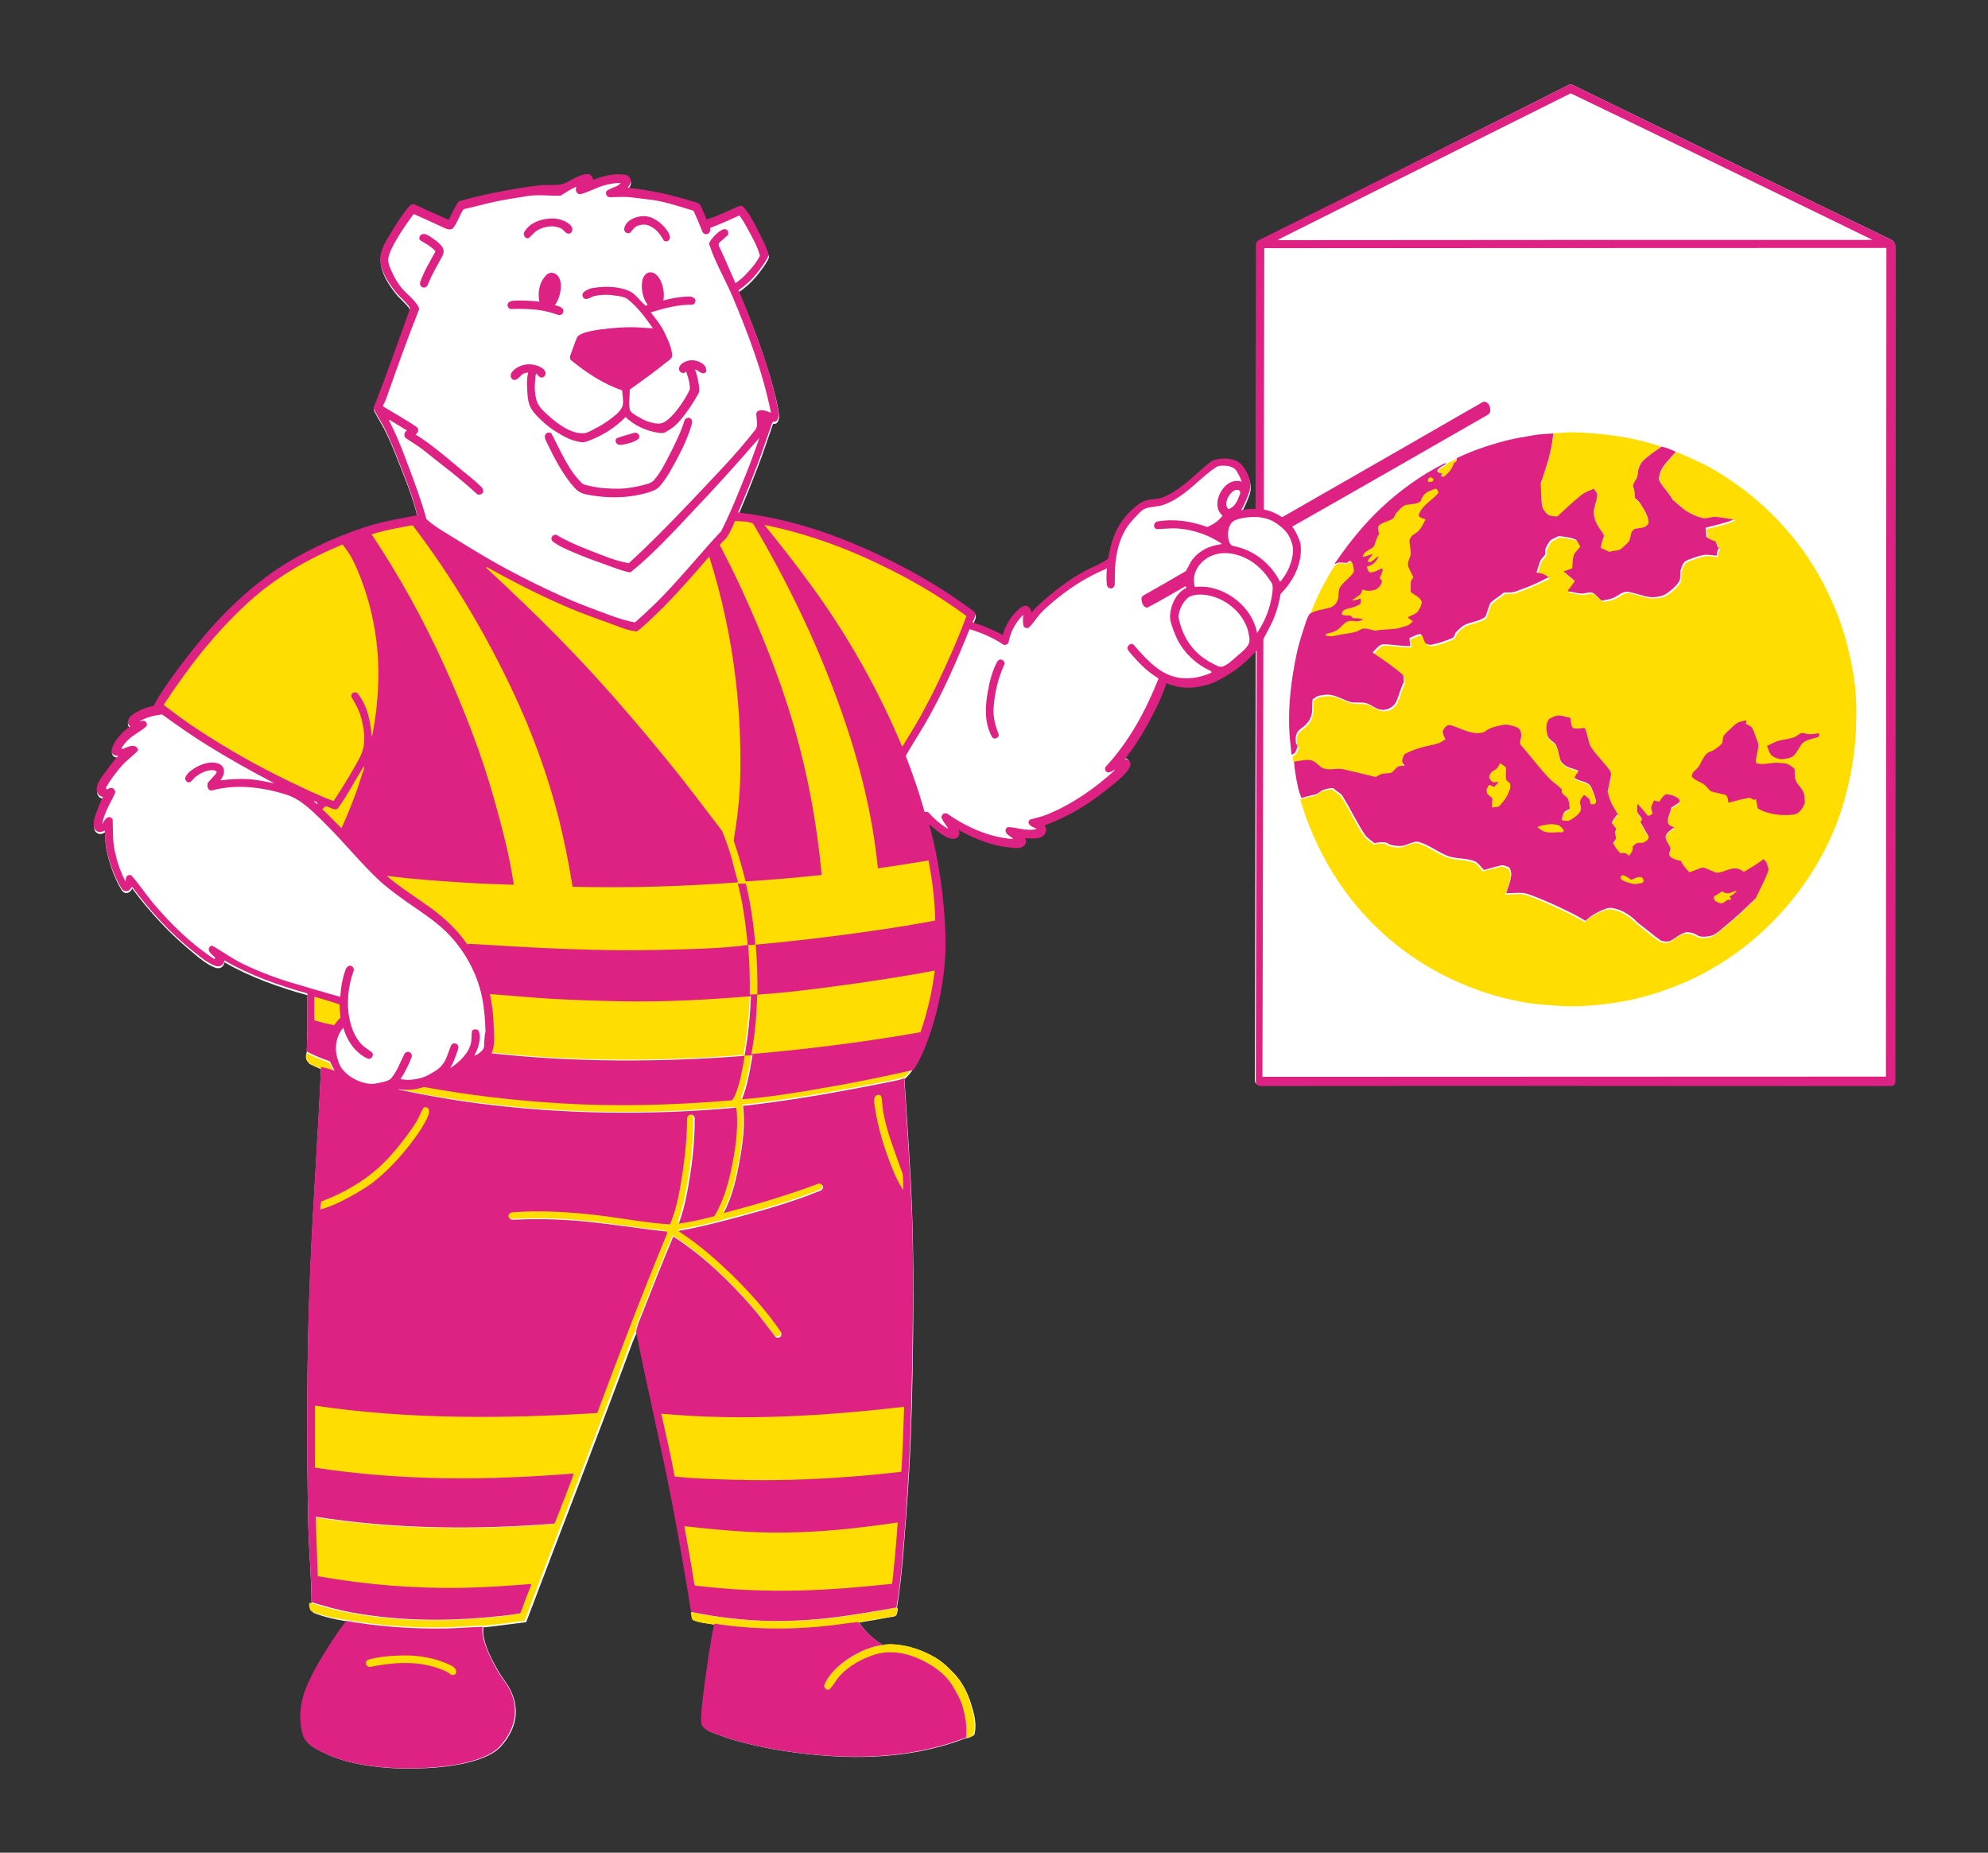
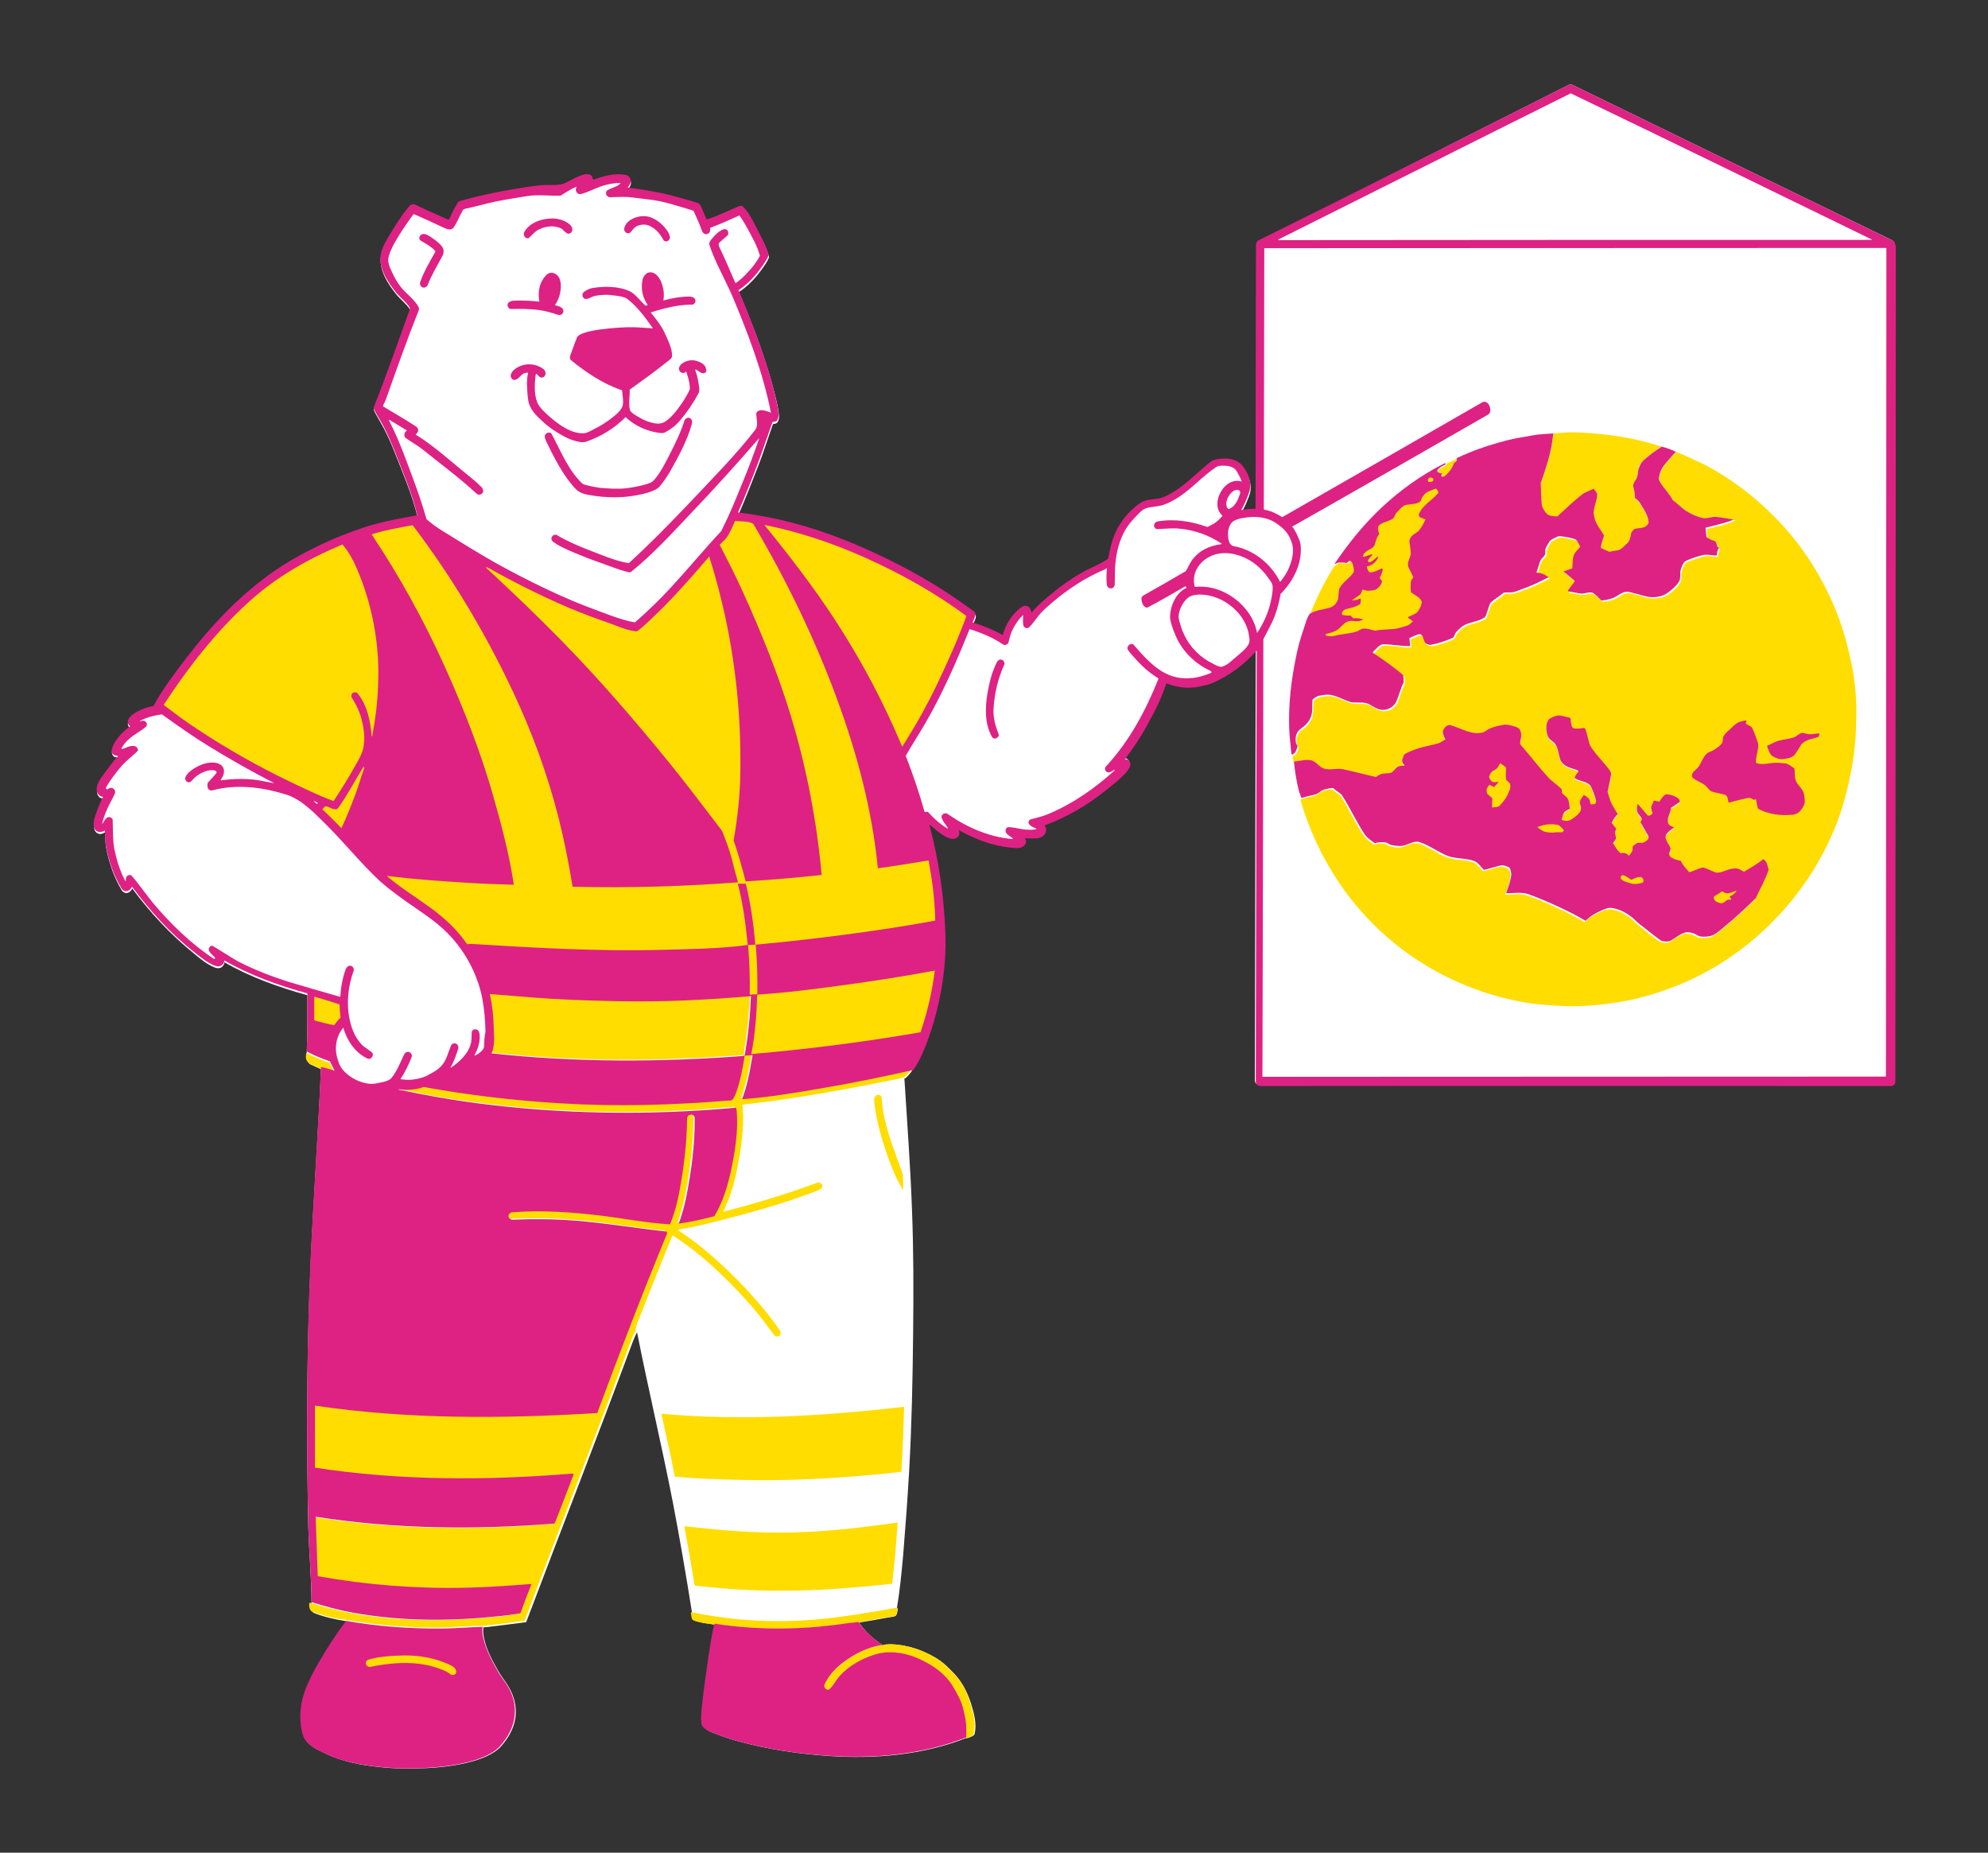
<svg xmlns="http://www.w3.org/2000/svg" version="1.1" id="Layer_1" x="0px" y="0px" viewBox="0 0 862.8 804" style="enable-background:new 0 0 862.8 804;" xml:space="preserve">
  <rect x="0" y="0" width="862.8" height="804" fill="#333333" stroke="none" />
  <style type="text/css">
	.st0{fill:#FFFFFF;}
	.st1{fill:#FFDD00;}
	.st2{fill:#DD2284;}
	.st3{fill:#1C1C1B;}
	.st4{fill:#FEDD00;}
</style>
  <g>
    <path class="st0" d="M822.3,106.2c0,120.8-0.2,241.6-0.2,362.4c0,0.8-0.1,1.1-0.6,1.7c-0.3,0.4-0.9,0.5-1.4,0.5   c-91.1,0-182.2-0.1-273.3,0c-0.6,0-0.9-0.1-1.4-0.4c-0.7-0.4-0.8-1.2-0.8-1.8l0.4-186.8c-2.7,3-5.6,5.8-8.9,8.2   c-3.2,2.3-6.6,4.3-10.2,5.9c-1.7,0.7-3.7,1.1-5.5,1.5c-4.8,1.1-10.1,0.5-14.6-1.4c-2,6.5-5.4,12.9-8.7,18.9   c-2.7,4.9-5.8,9.5-9.2,13.9c-0.2,0.2,0,0.2,0.3,0.2c1.1,0.1,2,1.1,2,2.1c0.1,3.3-8.1,9.3-10.7,11.4c-8.1,6.4-16.9,11.6-26.6,15.2   c0.5,0.7,0.8,1.4,0.7,2.2c-0.2,2-2,3.2-3.9,3.4c-1.7,0.2-3.3,0.2-5,0c-0.2,0-0.3,0-0.2,0.2c0.4,0.6,0.6,1.5,0.2,2.1   c-1.5,2.6-4.5,2-6.9,1.7c-7.7-0.7-15.4-3.8-22.1-7.6c0.4,1.1,0.4,2.4-0.6,3.2c-2.1,1.7-5.4-0.4-7.1-1.6c-1.7-1.2-3.3-2.6-4.8-4   c-0.2-0.2-0.2,0.4-0.1,0.7c4,15,6.2,30.7,6.8,46.2c0.5,13.6-1.5,27-5.4,40c-1.2,3.9-2.5,7.7-4.1,11.4c-1.2,2.8-2.6,5.8-4.5,8.3   c0,0.1,0.2,0.2,0.1,0.3c-0.6,1.4-1.9,2.6-3,3.7c-0.2,0.2-0.4,0.1-0.5,0c1.2,19.1,2.6,37.9,3.3,56.9c0.7,17.8,0.7,35.7,0.5,53.6   c-0.2,19.9-0.6,39.7-1.7,59.5c-0.7,12.2-1.6,24.5-2.6,36.7c-0.7,7.6-1.4,15.3-2.7,22.9c0,0.1,0,0.2,0.1,0.3   c0.1,0.1,0.1,0.2,0.2,0.2c0,0.8-0.2,2.7-0.9,3.2c-0.8,0.5-2.2,0.5-3.1,0.7c-4.2,0.8-8.4,1.5-12.6,2.2c0,0-0.1,0-0.1,0   c0,0,0,0,0,0.1c2.5,3.8,5.8,6.8,9.6,9.3c0.2,0.1,0.2,0.3,0.5,0.6c1.3-0.5,2.8-0.5,4.3-0.5c6.7,0.3,13.3,2.5,19.1,6   c3.1,1.9,5.7,4.5,8.2,7.2c3.1,3.4,5.3,7.8,6.7,12.1c1.4,4.4,2.7,9,1.7,13.5c-0.2,1-2.2,1.5-2.9,1.8c-0.2,0.1-0.3,0-0.4-0.1   c-0.1,0-0.2,0-0.3,0.1c-18.8,7.4-39.7,9.2-59.8,7.8c-13-0.9-26-2.8-38.6-6.2c-3.1-0.8-6.1-1.8-9-2.9c-1.8-0.7-3.9-1.2-5.5-2.5   c-0.7-0.5-1.6-1.4-1.7-2.3c-0.2-2.4,0-5,0.2-7.4c0.8-7.3,1.8-14.6,2.9-21.9c0.7-4.5,1.4-9.1,2.4-13.6c0-0.1,0.2-0.4,0.3-0.5   c-0.3-0.2-0.4,0.5-0.5,0.5c-0.2-0.1-0.2-0.3-0.5-0.3c-2.8-0.4-5.7-0.7-8.3-1.7c-1-0.4-0.9-2-1.1-2.9c0-0.2,0-0.4,0.1-0.7   c-2.5-15.8-5.2-31.5-8.2-47.2c-4.8-24.8-10.7-49.3-15.6-74.2c-0.8,1.3-1.3,2.7-2,4.4c-15,40.4-30.7,80.6-46,121   c0,0.1-0.1,0.2-0.1,0.3c-0.1,0-0.2,0.1-0.3,0.1c-6,0.7-12.1,1.6-18.1,2.2c-0.1,0-0.2-0.1-0.2-0.1c-0.3,1.8,0,3.4,0.3,5   c1.1,4.9,3.5,9.4,6,13.8c1.5,2.7,3.6,5.1,5.1,7.9c1.9,3.5,2.9,7.4,2.6,11.4c-0.3,5.1-3.1,10.1-6.5,13.8c-6.4,6.9-23.2,8.9-32.3,9.3   c-5.8,0.2-11.7,0.3-17.5-0.2c-7.9-0.7-15.9-1.9-23.2-4.8c-1.8-0.7-3.5-1.6-5.2-2.4c-2.5-1.2-5-2.6-6.4-5c-0.8-1.2-1.1-2.7-1.4-4   c-1.2-5.6-0.6-11.1,1.2-16.4c1.5-4.5,3.8-8.8,6.2-12.9c3.6-6.2,7.6-12.4,11.9-18.1c-0.2-0.1-0.3,0-0.5,0c-4.6-0.7-9.4-1.8-13.8-3.5   c-1.2-0.5-1.4-2.5-1.3-3.6c0,0,0.1-0.2,0.3-0.3c0,0,0,0,0,0c0,0,0,0,0,0v0c0,0-0.1-0.1-0.1-0.1c0-11-1.1-22.5-1.4-33.6   c-0.8-37.9-0.7-75.9,1-113.8c1.2-28.2,3.3-56.3,4.5-84.6c-1.6-0.7-3.2-1.5-4.8-2.2c-0.8-0.9-1.1-1-1.5-2c-0.3-0.7,0-1.9,0-2.6   c0,0,0.1,0,0.1,0c0,0,0,0,0,0c0.4-8.4,0.3-16.9,0.3-25.3c-12.5-3.5-24.7-7.8-36-14.3c-0.1,1-0.6,1.8-1.5,2.3   c-0.8,0.4-1.8,0.3-2.6,0c-3.3-1.3-6.3-3.7-9-6c-10.2-8.2-19.1-17.8-26.9-28.3c-0.5,0.9-1.1,1.7-2.2,1.9c-1,0.2-1.9-0.4-2.4-1.2   c-3.4-5.7-5.5-11.9-6.7-18.3c-0.4-2.2-0.4-4.4-0.5-6.5c0-0.2-0.1-0.3-0.2-0.2c-0.9,0.6-2.1,0.9-3.1,0.3c-2.6-1.4-1.2-5.8-0.5-7.9   c0.9-2.4,1.8-4.8,3-7.1c-1.1-0.1-1.8-0.5-2.3-1.5c-1.3-2.3,0.8-5.8,2.2-7.6c2.2-2.9,4.3-6,6.8-8.7c-1,0-2.1-0.2-2.6-1.1   c-0.4-0.7-0.4-1.4-0.2-2.1c1.2-3.9,4.5-7.3,7.8-9.6c-1.1-0.8-1.3-2.1-0.6-3.2c0.8-1.5,2.5-2.5,4-3.3c2.2-1.2,4.5-1.9,6.9-2.4   c3.3-6.5,9.3-14.4,13.8-20.3c10.9-14.2,23.3-27.6,38.1-37.9c6-4.2,12.4-7.8,18.9-11c6.9-3.3,14-6.2,21.3-8.5   c7.2-2.3,14.8-3.7,22.3-5c-2-8.9-6.6-19.7-10-28.3c-1.4-3.5-2.9-6.9-4.6-10.2c-0.6-1.2-4.5-7.7-4.4-8.1   c5.7-14.1,10.6-28.6,15.8-42.9c0.4-1.1-5-5.8-5.8-6.9c-3.6-4.4-7.8-10.7-6.9-16.7c0.4-2.7,1.9-5.3,3.3-7.6   c2.8-4.6,5.6-9.3,9.1-13.4c0.7-0.8,1.7-1.1,2.6-0.7c4.6,2.2,9.4,4.3,14.1,6.4c0.2,0.1,0.2,0.1,0.5,0.1c1.1-2.4,2.3-4.8,3.7-7.2   c0.4-0.6,0.8-0.9,1.5-1c7.2-2.1,14.7-3.7,22.1-4.9c4.1-0.7,8.2-1.4,12.4-1.8c3.2-0.3,6.4,0.1,9.5-0.5c1.3-0.3,5.2-2.6,6.9-3.3   c1.5-0.6,4.2-1.8,5.7-0.4c0.5,0.5,0.7,1.2,0.6,1.9c4.6-1.7,9.5-3.1,14.4-2.2c1,0.2,1.9,1.1,2.1,2.2c0.2,1.2-0.5,2.4-1.3,3.3   c4.9,0.7,9.8,1.4,14.7,2.4c5.2,1.1,10.2,2.6,15.2,4.1c0.9,0.2,1.4,0.7,1.8,1.4l2.6,6c4.8-1.7,9.3-3.8,14-5.8   c0.6-0.3,1.4-0.3,1.9,0.2c2.2,2.2,3.8,5.2,5.2,8c2.1,4.2,4.6,8.3,5.8,12.8c0.4,1.3-4.6,7.7-5.6,8.8c-2.1,2.5-4.6,4.8-7.4,6.6   c0.1,0.2,0.1,0.3,0.2,0.5c4.2,10,8.2,20.1,11.5,30.5c1.2,3.7,2.4,7.4,3.3,11.2c1,3.8,2.1,7.7,2.4,11.7c0.1,0.8-0.2,1.7-0.5,2.4   c-0.3,0.7-1.3,1.1-2,0.9c-0.1,0.2-0.2,0.4-0.3,0.6c-2.1,5.9-4,12-6.3,17.9c-2.7,7-5.5,14-8.5,21c15.7,1.8,31,5.9,45.7,11.7   c13.5,5.3,26.6,11.7,39,19.3c6,3.6,11.7,7.6,17.4,11.7c0.7,0.5,1,0.9,0.9,1.7c-0.1,1.1-0.9,2.3-1.2,3.3c4.5,1.4,8.9,3.2,13.1,5.5   c1.2-4.5,3.9-8.8,7.5-11.7c0.9-0.7,2-1.3,3.1-0.9c1.3,0.5,1.6,1.8,1.8,3c2.1-2.6,4.7-4.9,7.3-7.1c4.5-3.8,9.2-7.3,14.3-10.2   c3.7-2.1,7.9-3.5,11.4-6c0.1,0,0.4-0.4,0.4-0.5c0.8-4.6,1.9-9,4.1-13.1c2-3.7,5.2-7.4,8.6-10c1.1-0.8,2.3-1.5,3.6-1.9   c2.2-0.8,4.7-0.5,6.9-1.2c1.8-0.6,3.6-1.6,5.2-2.6c4.8-2.8,11.3-9.4,16-13c0.8-0.7,2.3-1,3.3-1.2c3.5-0.7,7.7-0.3,10.2,2.5   c0.9,1,1.7,2.3,2.3,3.5c1.4,2.8,1.9,5.8,0.8,8.8c-0.9,2.4-1.9,4.9-3.2,7.1c-0.2,0.3,0.1,0.2,0.4,0.1c1.8-0.4,3.8-0.6,5.7-0.5   c0.1-38.2,0.2-76.4,0.2-114.6c0-0.9,0.5-1.6,1.3-2C591.3,82,636,59.4,680.7,36.9c0.6-0.3,1.3-0.3,1.9,0c46,22.4,92,44.8,138.1,67.1   C821.6,104.5,822.3,105.1,822.3,106.2z" />
    <path class="st1" d="M144.9,465c-0.6-1.2-1.3-2.5-1.9-3.8c-3.4-1.2-6.7-2.5-9.9-4.2c0,0,0,0,0,0c0,0-0.1,0-0.1,0c0,0,0,0,0,0   c0,0-0.1,0-0.1,0c-0.1,0.7-0.3,1.9,0,2.6c0.4,1,0.8,1.1,1.5,2c1.5,0.7,3.2,1.5,4.8,2.2c1,0.1,4.4,1.1,5.7,1.5   C144.9,465.3,144.9,465.2,144.9,465z" />
    <path class="st1" d="M389.3,697.7c-0.1,0-0.2,0-0.2,0c-9.9,1.7-19.8,3.5-29.8,4.6c-12.5,1.4-25.3,1.6-37.9,0.5   c-7.2-0.7-14.3-1.7-21.4-3.2c-0.1,0.3-0.2,0.5-0.1,0.7c0.2,0.9,0.1,2.5,1.1,2.9c2.6,1,5.5,1.3,8.3,1.7c0.3,0,0.2,0.2,0.5,0.3   c0.1,0,0.2-0.6,0.5-0.5c17.1,2.6,34.7,2.7,51.9,0.6c3.5-0.4,7.1-1,10.6-1.3c0,0,0.1,0,0.1,0c4.2-0.8,8.4-1.5,12.6-2.2   c0.9-0.2,2.3-0.2,3.1-0.7c0.7-0.5,0.9-2.3,0.9-3.2C389.4,697.8,389.3,697.7,389.3,697.7z" />
    <path class="st1" d="M395.7,464c-0.1,0-0.2,0-0.2,0c-12.9,2.9-26,5.5-39.1,7.8c-11.4,2-23,3.9-34.5,4.8c-0.2,0-0.4-0.2-0.3-0.4   c1.1-2.6,1.8-5.4,2.5-8.1c0.8-3.5,1.5-7,2-10.5c-0.2-0.1-0.1-0.1-0.4-0.1c-1,0.1-2,0.2-3,0.2l0.1-0.6c1.4-8.4,2.3-16.8,2.6-25.2   c-18.9,1.5-38,2.5-57.1,2.2c-9.9-0.2-19.9-0.5-29.8-1.1c-8.8-0.5-17.6-1.4-26.4-2c1,4.8,1.5,9.9,1.6,14.9c0.1,3.5,0.6,7.5-1,10.8   c36.5,4,73.3,4,109.9,1.1c-0.9,5.4-1.9,11-3.8,16.2c-0.3,0.9-0.9,2.3-1.6,2.9c-0.4,0.4-1.1,0.2-1.7,0.3c-24.2,2-48.6,2.7-72.9,1.2   c-19.9-1.2-39.7-3.5-59.3-7.1c-3.2,1.1-7.2,1.5-10.5,1c-0.2,0-0.8,0-0.6,0.1c11.2,2.5,22.4,4.4,33.8,5.9c37.3,4.9,75.2,5.5,112.7,2   c0.2,0.4,0.4,0.5,0.4,1.1c0.8,9-0.8,18.2-2.6,26.9c-1.4,6.7-3.4,13.2-7.1,19.1c-5.1,1.3-10.2,2.5-15.4,3.2   c1.4-3.9,2.5-7.8,3.3-11.9c2.2-11.1,3.7-22.5,3.6-33.8c0-0.5-0.2-0.8-0.5-1.2c-0.3-0.3-0.7-0.5-1.2-0.4c-0.9,0.1-1.6,0.8-1.6,1.8   c0,10.5-1.3,21.1-3.3,31.4c-0.9,4.9-2.2,9.8-4.1,14.4l-0.3,0c-10-0.6-20-2.6-30-3.8c-12.5-1.5-25.5-2.3-38.1-1.4   c-0.6,0.1-1.2,0.4-1.5,0.9c-0.3,0.5-0.3,1.2,0.1,1.6c0.4,0.4,0.8,0.8,1.4,0.7c9.1-0.4,18.1-0.3,27.1,0.4c13.3,1,26.3,3.4,39.5,4.7   c0.1,0,0.3,0.1,0.4,0.2c0.1,0.2,0.1,0.7,0,1c-10.7,25.7-20.5,51.6-30.2,77.6c-40.7,2.5-82,2.8-122.5-3.2v27.5   c36.9,5.7,74.2,5.5,111.3,2.6c0.3,0,0.6,0.1,0.9,0.2c-2.6,6.9-5.2,13.7-7.9,20.5c-0.2,0.5-0.4,0.7-0.6,1   c-34.4,2.7-69.3,2.4-103.5-3l0.9,25.8c21.3,3.8,42.8,5.5,64.5,5c9.3-0.2,18.6-0.9,27.9-1.6c0.3,0,0.4-0.1,0.3,0.2   c-1.5,4-3,7.9-4.5,11.9c-0.1,0.1-0.2,0.6-0.4,0.6c-5.2,1-10.6,1.5-16,1.9c-18.9,1.6-38.2,1.2-56.9-2.2c-6-1.1-11.8-2.7-17.6-4.5   c0,0,0,0,0,0c0,0,0,0,0,0c-0.2,0.1-0.3,0.3-0.3,0.3c-0.1,1.1,0.1,3.2,1.3,3.6c4.4,1.7,9.2,2.8,13.8,3.5c0.2,0,0.3-0.1,0.5,0   c14.2,2.5,28.5,3.6,42.9,3.3c5.5-0.1,11-0.6,16.4-0.7c0.1,0,0.2,0.1,0.2,0.1c6-0.6,12.1-1.4,18.1-2.2c0.1,0,0.2-0.1,0.3-0.1   c0-0.1,0.1-0.2,0.1-0.3c15.2-40.4,31-80.5,46-121c0.6-1.7,1.2-3.1,2-4.4c0-0.1,0-0.1,0-0.1c0.2-2.4,1.4-4.9,2.3-7.1   c4.5-11.5,9-22.9,13.8-34.3c12.8,8.2,24,19.1,34.1,30.5c3.6,4.1,6.8,8.5,10.1,12.9c0.3,0.4,0.7,0.5,1.2,0.5c0.5,0,1-0.2,1.3-0.7   c0.3-0.6,0.3-1.3-0.1-1.9c-5.3-7.7-11.4-14.7-17.9-21.4c-8.1-8.2-16.7-15.9-26.4-22.2l0.7-0.3c6.1-1,12.1-2.4,18.1-4   c12.6-3.2,25.2-6.7,37.4-11.2c1.8-0.6,3.5-1.3,5.2-2c0.6-0.2,0.9-0.6,1.2-1.1c0.2-0.5,0.1-1.1-0.3-1.5c-0.4-0.4-1.1-0.7-1.7-0.5   c-13.4,5-27.2,9.1-41,12.7c3.8-7.3,5.6-15.3,7-23.3c1.3-7.6,2.3-15.5,1.4-23.2c22.5-2.5,44.8-6.6,67-11.1c1-0.2,1.9-0.5,2.9-0.9   c0.1,0.2,0.3,0.2,0.5,0c1.1-1,2.4-2.3,3-3.7C395.9,464.2,395.7,464.1,395.7,464z" />
    <path class="st1" d="M421,738.8c-1.3-4.4-3.5-8.8-6.7-12.1c-2.5-2.7-5.1-5.3-8.2-7.2c-5.7-3.5-12.3-5.7-19.1-6   c-1.5,0-2.9,0-4.3,0.5c-3.8,0.4-7.5,1.8-10.9,3.7c-5.6,3-11.2,7.4-14,13.3c-0.2,0.5-0.2,1.2,0.2,1.7c0.4,0.4,1.3,1,1.8,0.5   c1.8-1.6,2.8-3.9,4.4-5.7c4.1-4.5,9.6-7.6,15.4-9.4c5.8-1.8,12.1-1,17.6,1.2c6.4,2.6,13,6.8,16.5,13c1.6,2.8,3.2,5.7,4.1,8.8   c0.5,1.8,0.9,3.6,1.2,5.5c0.3,1.9,0.3,5.5,0.2,7.4c0,0.1,0,0.2,0,0.2c0.1,0.1,0.2,0.2,0.4,0.1c0.8-0.3,2.7-0.8,2.9-1.8   C423.7,747.8,422.4,743.3,421,738.8z" />
    <path class="st2" d="M820.7,104c-46.1-22.3-92.1-44.7-138.1-67.1c-0.6-0.3-1.3-0.3-1.9,0C636,59.4,591.3,82,546.4,104.2   c-0.8,0.4-1.3,1.1-1.3,2c0,38.2-0.1,76.4-0.2,114.6c-1.9,0-3.8,0.1-5.7,0.5c-0.3,0.1-0.5,0.1-0.4-0.1c1.3-2.3,2.3-4.7,3.2-7.2   c1.1-3,0.7-6-0.8-8.8c-0.6-1.2-1.4-2.5-2.3-3.5c-2.6-2.7-6.7-3.1-10.2-2.5c-1,0.2-2.5,0.5-3.3,1.2c-4.6,3.6-11.1,10.2-16,13   c-1.7,1-3.4,2-5.2,2.6c-2.2,0.7-4.7,0.5-6.9,1.2c-1.3,0.4-2.5,1.1-3.6,1.9c-3.4,2.6-6.6,6.3-8.6,10c-2.2,4.1-3.3,8.5-4.1,13.1   c0,0.1-0.4,0.4-0.4,0.5c-3.5,2.4-7.7,3.8-11.4,6c-5.1,2.9-9.8,6.4-14.3,10.2c-2.6,2.2-5.2,4.4-7.3,7.1c-0.1-1.2-0.5-2.5-1.8-3   c-1.1-0.4-2.2,0.2-3.1,0.9c-3.6,2.9-6.4,7.3-7.5,11.7c-4.1-2.3-8.5-4.1-13.1-5.5c0.4-1.1,1.1-2.2,1.2-3.3c0.1-0.7-0.2-1.2-0.9-1.7   c-5.7-4.1-11.4-8.1-17.4-11.7c-12.4-7.5-25.5-13.9-39-19.3c-14.7-5.8-30-9.9-45.7-11.7c3-6.9,5.8-13.9,8.5-21   c2.2-5.9,4.2-11.9,6.3-17.8c0.1-0.2,0.2-0.4,0.3-0.6c0.7,0.2,1.7-0.2,2-0.8c0.3-0.7,0.6-1.6,0.5-2.4c-0.3-3.9-1.5-7.9-2.4-11.7   c-0.9-3.8-2.1-7.5-3.3-11.2c-3.4-10.3-7.3-20.5-11.5-30.5c-0.1-0.2-0.1-0.3-0.2-0.5c2.8-1.8,5.3-4.1,7.4-6.6c1-1.1,5.9-7.5,5.6-8.8   c-1.2-4.5-3.7-8.6-5.8-12.8c-1.4-2.8-3-5.8-5.2-8c-0.5-0.5-1.3-0.5-1.9-0.2c-4.6,2-9.2,4.2-13.9,5.8l-2.6-6   c-0.4-0.7-0.9-1.2-1.8-1.4c-5-1.5-10.1-3-15.2-4.1c-4.9-1-9.8-1.8-14.7-2.4c0.8-0.9,1.5-2.1,1.3-3.3c-0.1-1-1.1-2-2.1-2.2   c-4.9-0.9-9.8,0.5-14.4,2.2c0.1-0.7-0.1-1.4-0.6-1.9c-1.5-1.4-4.2-0.2-5.7,0.4c-1.7,0.7-5.6,3-6.9,3.3c-3.1,0.7-6.4,0.2-9.5,0.5   c-4.1,0.4-8.3,1.1-12.4,1.8c-7.4,1.3-14.9,2.9-22.1,4.9c-0.7,0.2-1.1,0.4-1.5,1.1c-1.4,2.3-2.6,4.7-3.7,7.1c-0.3,0-0.3,0-0.5-0.1   c-4.7-2.1-9.4-4.1-14.1-6.4c-0.9-0.4-1.9-0.1-2.6,0.7c-3.5,4.1-6.3,8.8-9.1,13.4c-1.4,2.3-2.8,4.9-3.3,7.6c-1,6,3.3,12.2,6.9,16.7   c0.9,1.1,6.2,5.8,5.8,6.9c-5.2,14.3-10.2,28.8-15.8,42.9c-0.2,0.4,3.8,6.9,4.4,8.1c1.7,3.3,3.2,6.8,4.6,10.2   c3.4,8.7,8,19.4,10,28.3c-7.5,1.4-15,2.7-22.3,5c-7.3,2.4-14.4,5.2-21.3,8.6c-6.6,3.2-13,6.8-18.9,10.9   c-14.7,10.3-27.2,23.6-38.1,37.9c-4.5,5.9-10.5,13.8-13.8,20.3c-2.4,0.5-4.8,1.2-6.9,2.4c-1.5,0.8-3.2,1.8-4,3.3   c-0.6,1.1-0.4,2.4,0.7,3.2c-3.3,2.3-6.6,5.7-7.9,9.6c-0.2,0.7-0.3,1.5,0.1,2.1c0.6,0.9,1.7,1.1,2.6,1.1c-2.5,2.7-4.6,5.7-6.8,8.7   c-1.4,1.8-3.5,5.3-2.1,7.6c0.5,0.9,1.3,1.4,2.3,1.5c-1.2,2.3-2.1,4.7-3,7.1c-0.8,2.1-2.2,6.5,0.5,7.9c1,0.5,2.2,0.2,3.1-0.3   c0.2-0.1,0.2-0.1,0.2,0.2c0.1,2.2,0.1,4.4,0.5,6.5c1.2,6.5,3.3,12.6,6.7,18.3c0.5,0.8,1.3,1.4,2.4,1.2c1.1-0.2,1.6-1,2.2-1.9   c7.8,10.5,16.6,20.2,26.9,28.3c2.8,2.2,5.7,4.7,9.1,6c0.8,0.3,1.8,0.4,2.6,0c0.9-0.5,1.4-1.3,1.5-2.3c11.2,6.5,23.5,10.8,36,14.3   c0,8.4,0.1,16.9-0.3,25.3c0,0,0,0,0,0c0,0,0,0,0,0c0,0,0.1,0,0.1,0c0,0,0,0,0.1,0c3.2,1.7,6.5,3,9.9,4.2c0.6,1.2,1.2,2.5,1.9,3.8   c0.1,0.2,0,0.3-0.1,0.2c-1.3-0.5-4.7-1.5-5.7-1.5c-1.3,28.3-3.3,56.5-4.6,84.7c-1.6,37.9-1.8,75.9-0.9,113.8   c0.2,11.1,1.4,22.6,1.4,33.6c0,0.1,0.1,0.1,0.1,0.1v0c5.8,1.8,11.6,3.4,17.6,4.5c18.7,3.4,38,3.8,56.9,2.2   c5.3-0.5,10.7-0.9,15.9-1.9c0.2,0,0.3-0.5,0.4-0.6c1.4-4,2.9-8,4.5-11.9c0.1-0.3,0-0.2-0.3-0.2c-9.3,0.7-18.5,1.4-27.9,1.6   c-21.6,0.5-43.2-1.2-64.5-5l-0.9-25.8c34.2,5.4,69,5.7,103.5,3c0.2-0.3,0.5-0.6,0.6-1c2.7-6.8,5.3-13.7,7.9-20.5   c-0.3-0.1-0.6-0.2-0.9-0.2c-37.2,3-74.4,3.1-111.4-2.6V610c40.5,6,81.8,5.7,122.5,3.2c9.7-26,19.6-52,30.2-77.6   c0.1-0.2,0.1-0.8,0-1c-0.1-0.1-0.2-0.2-0.4-0.2c-13.2-1.4-26.3-3.7-39.5-4.7c-9-0.7-18.1-0.8-27.1-0.4c-0.6,0-1-0.3-1.4-0.7   c-0.4-0.4-0.4-1.2-0.1-1.6c0.3-0.6,0.9-0.9,1.5-0.9c12.6-1,25.6-0.1,38.1,1.4c10,1.2,20,3.2,30,3.8l0.3,0c1.9-4.6,3.2-9.5,4.1-14.4   c1.9-10.3,3.2-20.9,3.3-31.4c0-1,0.7-1.7,1.6-1.8c0.5-0.1,0.8,0.1,1.2,0.4c0.3,0.3,0.5,0.7,0.5,1.2c0.1,11.3-1.4,22.7-3.6,33.8   c-0.8,4-1.9,8-3.3,11.9c5.2-0.7,10.3-1.9,15.4-3.2c3.6-5.9,5.6-12.4,7.1-19.1c1.9-8.7,3.4-18,2.6-26.9c0-0.5-0.2-0.7-0.4-1.1   c-37.5,3.4-75.4,2.9-112.7-2c-11.3-1.5-22.6-3.5-33.8-5.9c-0.2,0,0.4-0.1,0.6-0.1c3.3,0.5,7.3,0.2,10.5-1   c19.6,3.6,39.4,5.9,59.3,7.1c24.3,1.5,48.7,0.8,72.9-1.2c0.6,0,1.2,0.1,1.7-0.3c0.7-0.6,1.2-2.1,1.6-2.9c1.9-5.2,2.9-10.7,3.8-16.2   c-36.6,2.8-73.4,2.9-109.9-1.1c1.6-3.3,1.1-7.3,1-10.8c-0.1-5-0.6-10-1.7-14.9c8.8,0.6,17.6,1.5,26.4,2c9.9,0.6,19.8,0.9,29.8,1.1   c19,0.4,38.1-0.6,57.1-2.2c-0.3,8.5-1.2,16.9-2.6,25.2l-0.1,0.6c1,0,2-0.1,3-0.2c0.3,0,0.2,0,0.4,0.1c-0.6,3.5-1.2,7-2,10.5   c-0.6,2.7-1.4,5.5-2.4,8.1c-0.1,0.2,0.1,0.4,0.3,0.4c11.5-0.9,23.1-2.8,34.5-4.8c13.1-2.2,26.1-4.9,39.1-7.8c0.1,0,0.2,0,0.2,0   c1.9-2.5,3.3-5.5,4.5-8.3c1.6-3.7,2.9-7.6,4.1-11.4c3.9-13,5.9-26.4,5.4-40c-0.6-15.5-2.8-31.2-6.8-46.2c-0.1-0.2,0-0.8,0.1-0.7   c1.5,1.4,3.1,2.8,4.8,4c1.7,1.2,5,3.3,7.1,1.6c1-0.8,1-2.1,0.6-3.2c6.7,3.8,14.4,6.8,22.1,7.6c2.4,0.2,5.5,0.9,6.9-1.7   c0.4-0.7,0.2-1.5-0.2-2.1c-0.1-0.2,0-0.2,0.2-0.2c1.7,0.1,3.3,0.1,5,0c1.9-0.2,3.7-1.4,3.9-3.4c0.1-0.9-0.2-1.6-0.7-2.2   c9.7-3.5,18.5-8.7,26.6-15.2c2.6-2.1,10.8-8.1,10.7-11.4c0-1-0.9-2.1-2-2.1c-0.3,0-0.4,0-0.3-0.2c3.4-4.4,6.5-9,9.2-13.9   c3.3-6,6.7-12.4,8.7-18.9c4.5,1.9,9.8,2.5,14.6,1.4c1.8-0.4,3.8-0.8,5.5-1.5c3.6-1.6,7-3.6,10.2-5.9c3.3-2.4,6.2-5.2,8.9-8.2   l-0.4,186.8c0,0.7,0.2,1.5,0.8,1.8c0.5,0.3,0.8,0.4,1.4,0.4c91.1-0.1,182.2,0,273.4,0c0.5,0,1.1-0.2,1.4-0.5   c0.5-0.5,0.6-0.9,0.6-1.7c0-120.8,0.2-241.6,0.2-362.4C822.3,105.1,821.6,104.5,820.7,104z M136.6,347.7c0.3,0.2,0.6,0.3,1,0.5   c0.2,0.1,0.2,0.4,0.2,0.6h-0.4c-0.3-0.3-0.7-0.6-1-0.9C136.1,347.7,136.4,347.6,136.6,347.7z M210.1,454.1c0,1.2-1.6,2.6-2.5,3.2   c-0.4,0.3-0.9,0.5-1.4,0.7c-0.2,0.1-0.4,0.1-0.3-0.1c1.4-2.4,2.2-4.9,2.3-7.6c0-1,0-2-0.5-2.9c-0.3-0.6-1.1-0.8-1.7-0.7   c-0.6,0.1-1.1,0.4-1.2,1c-0.2,1.5-0.1,3-0.3,4.5c-0.9,4.8-5.1,8.7-8.9,11.2c-0.1,0.1-0.1-0.2,0-0.3c1.5-2.5,2.4-5.4,3.3-8.1   c0.2-0.6-0.1-1.2-0.4-1.7c-0.1-0.2-0.7-0.5-1-0.5c-0.7-0.1-1.4,0.2-1.7,0.8c-1.3,3-1.9,6.3-4.1,8.8c-1.7,2-4.2,3.2-6.4,4.4   c-1.9,1-4.1,1.4-6.2,1.7c-1.8,0.2-3.5,0.1-5.3-0.2c2-3,3.6-6.3,4.9-9.7c0.2-0.5-0.1-1.3-0.5-1.7c-0.4-0.4-1-0.5-1.5-0.4   c-0.5,0.2-0.9,0.3-1.2,0.9c-1.8,3.6-3.1,7.4-5.7,10.5c-1.2,1.4-4.4,1.8-6.2,2.2c-1.7,0.4-3.5,0.3-5.2-0.1c-3.8-0.9-7.4-3-9.9-6.1   c-1.3-1.7-1.9-3.9-2.4-5.9c-0.9-4.1,0.1-8.9,2.9-12c1.6,5.6,5.2,11,10.6,13.4c0.4,0.2,0.9,0.1,1.2-0.1c0.5-0.2,0.9-0.8,1-1.3   c0.1-0.6-0.1-1.1-0.5-1.4c-1.1-0.9-2.3-1.6-3.3-2.4c-3.3-2.7-5.2-7.1-6.1-11.1c-1.7-7.2-0.9-15,1.6-21.9c0.2-0.6-0.1-1.3-0.5-1.7   c-0.6-0.5-1.3-0.6-1.9-0.2c-0.6,0.4-1,1-1.2,1.7c-1.3,3.7-2,7.6-2.2,11.6c-7.3-2.1-14.7-4.2-22-6.4c-7.7-2.4-15.2-5.3-22.4-9   c-1.6-0.8-10.9-6.8-11.2-6.8c-0.9,0-1.5,0.8-1.5,1.7c0,1.1,1.9,2.6,2.6,3.3l0.2,0.4l-0.4,0.4c-10.2-6.7-19-15.3-26.8-24.6   c-3.1-3.8-5.9-8-9.1-11.6c-0.4-0.5-1.5-0.3-1.9,0.1c-0.6,0.5-0.6,1.3-0.6,2l-0.1,0.4c-2.2-4-3.6-8.3-4.6-12.8   c-1.1-4.5-0.8-9.5-1-14c0-0.4-0.5-0.7-0.8-0.9c-1.7-1-2.9,1.5-3.6,2.6c-0.1,0.2-0.2-0.1-0.1-0.3c0.5-2.1,1.3-4.2,2.2-6.2   c1-2.3,2.4-4.4,3.3-6.7c0.3-0.7-0.1-1.5-0.6-1.9c-0.9-0.8-1.9-0.3-2.8,0.3l-0.5-0.3c0-0.3,0-0.7,0.2-0.9c1.8-3.1,4.1-6.1,6.4-8.8   c2.1-2.5,4.9-4.4,7.1-6.7c0.3-0.3,0.1-1.1-0.2-1.4c-0.3-0.4-0.6-0.6-1.1-0.7c-1.7-0.5-3.9,0.8-5.4,1.3l-0.3-0.4   c0.9-1.5,2-2.9,3.3-4c2.3-2.1,5.2-3.4,7.5-5.5c0.3-0.3,0.3-0.9,0.2-1.2c-0.1-0.4-0.3-0.7-0.6-0.9c-0.6-0.5-1.4-0.4-2.1-0.1   c-0.2,0.1-0.5,0-0.3-0.1c3-1.7,6.2-2.4,9.6-2.9c6.6,4.8,13.3,9.5,20.3,13.8c9.2,5.7,18.7,11,28.3,16c0.1,0.1-0.3,0-0.4,0   c-3.6-0.7-7.2-1.5-10.9-1.7c-3.9-0.2-7.6,0-11.4,0.5c-0.3,0-0.6,0.1-0.4-0.2c1.1-1.6,1.9-3.3,1.1-5.2c-0.7-1.7-3.1-2.3-4.7-2.3   c-3.3,0-6.3,1.4-8.9,3.2c-1.1,0.8-2.1,1.7-2.7,2.9c-0.4,0.7-0.2,1.7,0.5,2.2c0.5,0.3,1.2,0.5,1.7,0c0.8-0.7,1.4-1.5,2.1-2.1   c2.1-1.7,5.4-3.3,8.1-2.8c0.3,0.1,0.6,0.2,0.9,0.4c0.1,0.3,0.2,0.6-0.1,0.9c-0.6,0.9-3.7,4-3.7,4.3c-0.2,1-0.1,2.6,1,3   c0.3,0.1,0.7,0.2,1,0.1c10.7-2.9,21.9-1.4,32.4,1.9c2.2,0.7,4.3,1.9,6.2,3.2c4.1,2.9,7.7,6.6,11.2,10.1   c7.8,7.8,14.7,16.4,22.7,23.9c2.6,2.4,5.4,4.5,8.2,6.6c5.9,4.4,12.2,8.2,17.8,12.9c9.5,8,16.3,19.4,18.7,31.6   c0.9,4.7,1.3,9.7,1.4,14.5C210.3,449.5,210.1,451.8,210.1,454.1z M291.3,254.8c-4.9,5.4-10.2,10.4-15.7,15.3   c-6-0.9-15.2-4.8-21.2-7c-7.9-3-15.6-6.6-23.1-10.3c-7.2-3.6-14.3-7.3-21.2-11.4c-6.1-3.6-12.2-7.4-18.2-11.1   c-2.4-1.5-4.7-3.1-6.8-5c-2.6-9.3-6.1-18.4-9.5-27.4c-2-5.3-4.2-10.5-6.8-15.5c-0.1-0.2,0.1-0.2,0.4-0.1l7.4,4.5   c-0.6,0.4-1.1,1.1-1.1,1.8c0,0.5,0.1,1.1,0.5,1.4c2.4,1.8,5.1,3.2,7.5,5.1c7.8,6.3,16,12.3,23.3,19.1c0.6,0.6,1.4,0.6,2.1,0.2   c0.6-0.3,0.9-0.9,0.8-1.5c-0.1-0.6-0.3-1-0.7-1.5c-1.5-1.5-3.1-2.9-4.8-4.3c-7.3-5.8-16-13.8-23.8-18.5c0.5-0.5,1-1,1.1-1.7   c0-0.6-0.2-1.3-0.8-1.7c-4.6-3.1-9.5-5.8-14.2-8.7c-0.2-0.1-0.2-0.2-0.3-0.3c0-0.1,0.1-0.4,0.2-0.5c0.4-0.8,0.8-1.6,1.1-2.4   c4.6-13,9.2-26,14.3-38.8c0.8-1.9-5.1-6.9-6.4-8.3c-2.6-2.7-4.5-6.2-5.9-9.5c-0.5-1.1-0.9-2.3-1-3.6c-0.3-4.5,7.9-16,10.7-19.8   c0.2-0.2,0.2-0.2,0.4-0.4c4.5,2,9,4,13.4,6.1c1.3,0.6,2.9,1,3.8-0.2c1.6-2.1,2.5-4.8,3.8-7.1c0.3-0.6,0.6-0.9,1.3-1.1   c4.4-0.9,8.7-2.2,13.1-3.1c4.6-1,9.2-1.6,13.8-2.4c4.8-0.8,9.7,0,14.5-0.2c2.2-1.3,4.3-2.8,6.7-3.8c0.1-0.1,0.2,0,0.2,0.1   c-0.4,0.7-0.4,1.4,0,2.1c0.4,0.8,1.2,1.1,2,0.9c3.3-0.9,6.3-2.6,9.5-3.6c2.5-0.8,5.1-1.2,7.7-1.2c-0.5,0.6-1.1,1.1-1.8,1.4   c-1.4,0.6-2.8,1.1-4,1.8c-0.4,0.2-0.6,0.8-0.6,1.2c0,1,0.8,1.8,1.8,1.8c2.5-0.1,5.1-0.2,7.6-0.1c2.8,0.2,5.7,0.7,8.6,1   c6.5,0.6,13.2,2.9,19.5,4.8c0.3,0.1,0.5,0.2,0.6,0.4c1.3,2.9,2.6,5.8,3.7,8.8c0.2,0.5,0.5,0.7,1,1c0.7,0.3,1.4,0.1,1.9-0.4   c0.6-0.6,0.6-1.5,0.5-2.2c4.3-1.6,8.5-3.5,12.7-5.4c1.2,1.6,2.2,3.3,3.2,5.1c2.1,3.9,4.6,8.1,5.7,12.4c-1.3,2.6-3.2,5-5.2,7.1   c-1.6,1.8-3.4,3.5-5.4,4.8c-2.3-5.2-4.5-10.5-7-15.7c-0.3-0.7-0.5-1.5,0.2-2.1c1.1-1,2.2-1.9,3.3-2.9c0.6-0.5,0.4-1.5,0.1-2.1   c-0.4-0.6-1.2-0.8-1.8-0.6c-2,0.7-3.8,2.6-5.1,4.2c-0.6,0.7-1.3,1.7-1,2.6c2.2,6.9,6.9,15.2,9.9,22.1c6.9,16.4,13.3,33.2,16.8,50.7   c-1.5-0.6-4.5-1.8-5.9-0.5c-0.2,0.2-0.5,0.6-0.5,1c0.1,2.3,1,5.1-0.4,6.9c-8.2,10.7-19.7,22.3-29,32.2   c-8.4,8.8-16.9,17.5-25.9,25.7c-6.1-1-12.3-3.8-18.1-6c-4.5-1.8-9-3.7-13.1-6.2c-0.4-0.3-1-0.1-1.4,0c-0.4,0.2-0.7,0.6-0.9,1   c-0.3,0.8,0.2,1.7,0.9,2.1c2.4,1.7,5.1,2.9,7.9,4.1c4.2,1.8,8.5,3.5,12.9,5c1.7,0.6,11.8,4.5,12.6,3.9c9.1-7.2,18.4-17.3,26.4-25.8   c10-10.5,19.8-21.3,29.3-32.3c0.1-0.2,0,0.4-0.1,0.6c-2.2,6.4-4.6,12.8-7.2,19c-2.8,7-5.7,14-9.1,20.7   C305.6,238.4,298.7,246.8,291.3,254.8z M681.7,40.5c43.7,21,87.3,42.3,130.8,63.5c0.2,0.1-0.1,0.1-0.3,0.1   c-83.6,0-167.2,0-250.7,0.1H555l-0.3-0.2C597,82.9,639.3,61.6,681.7,40.5z M542.6,224.4c3.8-0.3,8,0.4,11.2,2.6   c1.8,1.2,3.4,2.5,4.7,4.2c1.2,1.6,1.9,3.4,2.4,5.2c0.8,3.4-0.3,7.4-1.7,10.5c-0.8,1.8-1.9,3.4-3.1,5l-0.5,0.6   c-0.1-0.1-0.1-0.2-0.2-0.3c-4-7.7-11.3-13.6-20-15.2c-2.6-0.5-2.6-5-2.3-7c0.3-1.5,1-3.1,2.3-3.9   C537.5,224.9,540.3,224.6,542.6,224.4z M532.7,216.4c0.8-1.8,2.7-4.4,4.9-3.7c0.6,0.2,0.8,1,0.6,1.5c-0.8,2.4-1.9,5.3-4.4,6.5   c-0.2,0.1-0.4,0.2-0.7,0.2C531.9,219.8,532.1,217.9,532.7,216.4z M525.7,291.9c-0.2,0.1-0.3,0.2-0.5,0.3c-2.4,0.9-4.8,1.7-7.4,2   c-3.1,0.3-6.1,0.2-9.1-0.8c-6.8-2.2-12.2-8.4-16.7-13.6c-0.5-0.6-1.7-0.3-2.1,0.2c-0.6,0.6-0.8,1.4-0.3,2.1   c0.9,1.4,2.1,2.6,3.2,3.8c2.8,3.2,6,6,9.5,8.2c0.2,0.1,0.3,0.3,0.5,0.4c-5.5,13.8-12.6,27.1-22.8,38.1c-0.6,0.6-0.5,1.6,0,2.1   c0.9,1.1,2.5,0.1,3.4-0.5h0.5c-8.7,7.9-18.4,14.7-29.3,19.2c-2.4,1-4.9,1.5-7.4,2.2c-0.4,0.1-0.7,0.7-0.8,1c-0.3,1.6,2.3,2.5,3.4,3   c0.2,0.1-0.4,0.3-0.6,0.3c-1.4,0.3-2.9,0.2-4.3,0.1c-1.6-0.1-7.1-1.5-7.8-0.9c-0.7,0.5-0.8,1.2-0.6,1.9c0.3,1.1,2,2,2.9,2.7   c0.2,0.1,0.2,0.3,0,0.4c-0.1,0-0.2,0-0.2,0c-10.2-0.9-19.8-5.2-28.1-11c-0.3-0.2-0.8-0.2-1.2-0.1c-0.9,0.2-1.5,1.2-1.2,2   c0.6,1.5,1.6,2.7,2.5,4c0.1,0.1,0.1,0.2,0.1,0.2l0,0.4c-3.2-1.9-5.9-4.3-8.3-7c-0.4-0.5-1.2-0.3-1.7-0.2   c-2.3-8.2-5.1-16.4-8.2-24.4c2.6-4.6,5.6-9.2,8.3-13.8c7.6-13.1,13.8-27.2,19.4-41.2c5.1,1.6,10.2,3.7,14.6,6.7   c0.3,0.2,0.9,0.2,1.2,0.1c0.5-0.2,0.9-0.5,1.1-1c0.5-2.3,1.1-4.4,2.2-6.4c1-1.8,2.2-3.6,3.6-5c0.1-0.1,0.2-0.2,0.3-0.3   c0.2-0.1,0.3-0.2,0.3,0c-0.2,1.5-0.2,3.1,0.1,4.5c0.1,0.3,0.5,0.7,0.8,0.8c0.4,0.2,1,0.3,1.4,0c1.9-1.6,3.3-4.1,5-6   c1.5-1.7,3.3-3.2,5-4.7c7-6,14.6-11,23.1-14.6c0.3-0.1,0.5-0.3,0.7-0.5c0.2-0.1,0.2,0,0.2,0.2c-0.2,2.4-0.3,4.8,0,7.1   c0.1,0.6,0.5,1,1,1.3c0.4,0.2,1,0.2,1.4,0c0.6-0.3,0.9-0.8,1-1.5c0.1-3.1,0-6.2,0.3-9.3c0.5-5.1,1.8-10.3,4.5-14.8   c1.2-2,2.8-3.8,4.4-5.5c1.3-1.3,2.6-2.9,4.3-3.5c2.4-0.8,5.2-0.7,7.6-1.5c2.3-0.8,4.6-2,6.7-3.4c5.8-3.8,10.5-9.2,16.2-13   c0.9-0.6,2.5-0.7,3.6-0.6c1.9,0,4.4,0.6,5.4,2.5c0.8,1.5,1.6,2.7,2.1,4.4c-3.7-1.2-7.1,1.1-8.9,4.2c-2,3.2-2.6,7.9,0.6,10.6   c-1.1,1.3-2.3,2.5-3.7,3.4c-0.9,0.5-2,1.1-2.9,1.5c-6.9-2.5-14.4-3.7-21.7-2.4c-0.7,0.1-1.2,0.8-1.4,1.4c-0.2,0.9,0.5,2,1.4,1.9   c3.2-0.1,6.3-0.5,9.5-0.2c6.6,0.6,12.8,2.8,18.4,6.5c0.2,0.1-0.3,0.3-0.5,0.3c-4.9,0.7-9,2.6-12.1,6.5c-1.2,1.6-1.9,3.4-2.9,5.1   c-6,3.5-12,7-18.1,10.4c-0.6,0.3-1.2,0.8-1.2,1.6c0,1,0.3,2.3,1,3.1c0.4,0.5,1.2,1,1.9,0.6c5.4-2.8,10.7-6,16-9   c0.1,0,0.1-0.2,0.4,0.1c0.1,0.1,0,0.2,0.1,0.2l0.1,0.3c-4.6,2.2-7,7.8-7.1,12.6c-0.1,2.2,2.3,8.2,3.4,10.2   c3.1,5.9,8.3,10.6,14.3,13.3C525.9,291.7,525.9,291.8,525.7,291.9z M541.8,279.7c-1.1,2-3.4,3.7-5.1,5.2c-1.9,1.6-3.8,3.6-6.2,4.4   c-1.5,0.3-2.9-0.7-4.3-1.4c-5.3-2.6-9.8-7.1-12.3-12.5c-1-2.1-1.6-4.2-2.2-6.4c-0.6-2.2,0.5-5.1,1.6-6.9c0.8-1.3,2-2.8,3.5-3.4   c1.8-0.7,3.8-0.8,5.7-0.6c7.6,0.7,15.1,6,18.2,13c0.7,1.6,1.2,3.2,1.4,5C542.4,277.4,542.4,278.7,541.8,279.7z M545.6,274.7   c0-0.2-0.1-0.3-0.1-0.4c-1.5-7.4-7-13.6-13.6-17c-4.1-2.1-8.7-3.1-13.3-2.6c-0.1-0.2-0.2-0.3-0.2-0.5c-0.4-2.2-0.3-4.1,0.5-6.2   c1.9-4.6,6.5-7.5,11.3-7.9c5.3-0.5,11.2,1.8,15.2,5.2c1.9,1.6,3.7,3.5,5.1,5.6c0.7,1,1.7,2.1,1.8,3.3c0.2,2-0.2,4-0.6,6   C550.7,265.4,548.5,270.3,545.6,274.7z M818.5,467.2c-0.1,0-0.3,0-0.4,0c-89.3,0-178.6,0.1-267.9,0.1c-0.8,0-1.5,0-2.3,0   c0.2-63.3,0.3-126.6,0.4-189.9c1.6-3.3,3.6-6.5,4.9-10c1.2-3.1,2-6.4,2.6-9.7c5.5-5.5,9.4-13.1,8.7-21c-0.1-1.5-0.9-3.1-1.5-4.5   c-0.6-1.3-1.3-2.5-2.2-3.7c0.4-0.2,0.8-0.5,1.3-0.7c27.9-15.8,55.7-31.8,83.6-47.8c0.7-0.4,1.1-1,1.1-1.9c0-1.2-0.3-2.2-1.1-3.1   c-0.6-0.6-1.6-0.9-2.4-0.4c-28.8,16.6-57.6,33.1-86.4,49.6c-0.1,0.1-0.4,0.2-0.5,0.2c-2.3-1.5-4.8-2.7-7.6-3.2l-0.3-0.2l0.2-113.3   l270-0.1L818.5,467.2z" />
-     <path class="st2" d="M395.7,524.8c-0.8-18.9-2.1-37.8-3.3-56.9c-0.9,0.4-1.9,0.7-2.9,0.9c-22.2,4.5-44.4,8.6-67,11.1   c0.9,7.7,0,15.6-1.4,23.2c-1.4,8-3.2,16-7,23.3c13.9-3.6,27.6-7.7,41-12.7c0.6-0.2,1.3,0.1,1.7,0.5c0.4,0.4,0.5,1,0.3,1.5   c-0.3,0.5-0.6,0.9-1.2,1.1c-1.8,0.6-3.5,1.3-5.2,2c-12.2,4.5-24.8,7.9-37.4,11.2c-6,1.5-12,3-18.1,4l-0.7,0.3   c9.7,6.3,18.3,14,26.4,22.2c6.5,6.7,12.7,13.7,17.9,21.4c0.4,0.5,0.4,1.3,0.1,1.9c-0.3,0.5-0.7,0.7-1.3,0.7c-0.5,0-0.9-0.1-1.2-0.5   c-3.3-4.3-6.5-8.8-10.1-12.9c-10-11.4-21.2-22.2-34.1-30.5c-4.8,11.4-9.3,22.8-13.8,34.3c-0.9,2.3-2.1,4.8-2.3,7.1c0,0,0,0.1,0,0.1   c4.9,24.9,10.8,49.4,15.6,74.2c3,15.7,5.7,31.4,8.2,47.2c7.1,1.5,14.2,2.5,21.4,3.2c12.6,1.2,25.3,0.9,37.9-0.5   c10-1.1,19.9-2.9,29.8-4.6c0.1,0,0.2,0,0.2,0c-0.1-0.1-0.1-0.2-0.1-0.3c1.3-7.6,2.1-15.2,2.7-22.9c1.1-12.2,1.9-24.4,2.6-36.7   c1.1-19.8,1.4-39.7,1.7-59.5C396.4,560.5,396.4,542.6,395.7,524.8z" />
    <path class="st2" d="M220.9,732.7c-1.5-2.8-3.6-5.1-5.1-7.9c-2.5-4.4-4.8-8.9-6-13.8c-0.3-1.5-0.7-3.2-0.3-5   c-5.5,0.1-10.9,0.6-16.4,0.7c-14.4,0.2-28.7-0.8-42.9-3.3c-4.3,5.7-8.3,11.9-11.9,18.1c-2.4,4.1-4.6,8.4-6.2,12.9   c-1.8,5.3-2.3,10.8-1.2,16.4c0.3,1.4,0.6,2.9,1.4,4c1.5,2.3,4,3.8,6.4,5c1.7,0.8,3.5,1.7,5.2,2.4c7.3,2.9,15.4,4.1,23.2,4.8   c5.8,0.5,11.7,0.5,17.5,0.2c9.2-0.4,25.9-2.4,32.3-9.3c3.4-3.7,6.2-8.7,6.5-13.8C223.8,740.1,222.8,736.2,220.9,732.7z" />
    <path class="st2" d="M419.1,746.5c-0.3-1.8-0.7-3.7-1.2-5.5c-0.8-3.1-2.5-6-4.1-8.8c-3.5-6.2-10.1-10.4-16.5-13   c-5.6-2.2-11.8-3-17.6-1.2c-5.8,1.8-11.3,4.9-15.4,9.4c-1.6,1.8-2.6,4.1-4.4,5.7c-0.6,0.5-1.5-0.1-1.8-0.5   c-0.4-0.5-0.5-1.1-0.2-1.7c2.7-5.9,8.4-10.3,14-13.3c3.4-1.8,7.1-3.2,10.9-3.7c-0.3-0.3-0.4-0.5-0.5-0.6c-3.8-2.5-7.1-5.5-9.6-9.3   c0,0-0.1-0.1,0-0.1c-3.5,0.3-7.1,0.8-10.6,1.3c-17.2,2.1-34.8,2.1-51.9-0.6c-0.1,0.1-0.2,0.4-0.3,0.5c-1,4.5-1.7,9-2.4,13.6   c-1.1,7.3-2.1,14.6-2.9,21.9c-0.2,2.4-0.5,4.9-0.2,7.4c0.1,0.9,1,1.8,1.7,2.3c1.6,1.2,3.6,1.8,5.5,2.5c2.9,1.1,6,2.1,9,2.9   c12.6,3.4,25.5,5.3,38.6,6.2c20,1.4,40.9-0.4,59.8-7.8c0.1,0,0.2-0.1,0.3-0.1c0-0.1,0-0.2,0-0.2C419.5,752,419.4,748.3,419.1,746.5   z" />
    <path class="st1" d="M157.8,332.7c-3.7,5.9-6.9,12.2-11,17.9c-1.2,1.7-3.8-0.5-5.2-0.7c-0.6-0.1-1.2,0.8-1.7,1.3   c2.8,2.6,5.4,5.3,8.1,8c0.1,0,0.1,0.1,0.2,0.2c2.3-5,4.3-10,6.2-15.1c1.3-3.5,2.3-7.2,3.6-10.7   C158.1,333.3,157.9,332.5,157.8,332.7z" />
    <path class="st1" d="M328,410.2c0-0.3,0-0.2-0.1-0.3c-0.9,0.1-1.9,0.2-2.9,0.2c-0.1,0-0.2,0.1-0.3,0.1c0,0.1,0,0.2,0,0.3   c0.6,7,0.8,14,0.7,20.9c0.3,0.2,0.3,0.5,0.8,0.2c0.7-0.2,1.6,0,2.1-0.1c0.1,0,0.2-0.1,0.3-0.1c0-0.1,0.1-0.2,0.1-0.3   C328.8,424.2,328.6,417.2,328,410.2z" />
    <path class="st1" d="M419.4,267.3c-13.5-10-28.2-18.2-43.5-25.1c-14-6.3-28.5-11.2-43.6-14.3c-0.3-0.1-0.6-0.1-0.4,0.1   c6.7,8.2,13.2,16.5,19.4,25c16.1,21.9,29.6,45.6,40.1,70.7c0.1,0.2,0.2,0.3,0.4,0c2.7-4.5,5.5-8.8,8-13.4s4.9-9.1,7.1-13.8   c4.5-9.4,8.8-19,12.4-28.8C419.4,267.6,419.4,267.6,419.4,267.3z" />
    <path class="st1" d="M154.4,245.7c-1.4-3.2-3.2-6.3-5.4-9c-0.2-0.2-0.2-0.2-0.4-0.4c-14.8,6.2-28.8,14.1-40.7,25   c-14.3,13-26.2,28.3-36.8,44.5c0.2,0.3,0,0.2,0.3,0.4c4.8,3.6,9.5,7.2,14.5,10.4c12.6,8.3,25.9,15.9,39.5,22.4   c6.3,3,12.7,6.2,19.3,8.6c0,0,0.1,0,0.1,0c3.5-5.3,6.9-10.8,10-16.4c1.2-2.1,2.4-4.3,2.9-6.7c0.3-1.5,0.4-3.2,0.4-4.8   c-0.1-2.2-0.4-4.3-0.9-6.4c-0.8-3.9-2.5-7.3-4.6-10.7c-0.2-0.4-0.1-0.8,0-1.2c0.1-0.5,0.6-0.8,1.1-0.9c0.4-0.1,1.1-0.1,1.4,0.3   c4.3,5.2,5.6,11.9,6.2,18.4c0,0.2,0.2,0.6,0.2,0.5c1.4-7.5,2.4-15,2.6-22.6C164.9,279.7,161.5,261.6,154.4,245.7z" />
    <path class="st1" d="M391.7,509.3c-3-8.7-6.7-17.4-8.3-26.4c-0.4-2.2-0.5-4.5-0.8-6.7c-0.1-0.8-1.1-1.3-1.9-1   c-1.5,0.5-1.4,2.6-1.2,3.9c1.3,9.7,4.2,19.2,7.9,28.3c1.2,3,2.6,5.9,4.3,8.6c0.1,0.1,0.2,0.3,0.3,0.4   C392,515.3,392,510,391.7,509.3z" />
    <path class="st1" d="M404.9,385.5c-0.5-4.1-1.2-8.1-1.9-12.1c-7.3,1.2-14.6,2.4-22,3.4c-2.5-25.4-9.1-50.1-17.9-73.9   c-9.7-26.3-22-51.5-36.2-75.6c-1.8-1.2-5.7-1-7.9-1.2c-1.1,2.5-2.2,5.3-3.9,7.5c-0.8,1-1.9,1.8-2.7,2.8l0.2,0.5   c3.3,6.4,6.6,12.9,9.6,19.5c8.1,17.8,15.5,36,21.2,54.8c6.7,22.3,11.1,45.3,13.2,68.5c-11,1.2-22,2.1-33,2.8   c-1.5-6-3.2-11.9-5.2-17.8c1.7-9.8,2.8-19.6,2.9-29.5c0.2-13.4-0.4-26.9-2-40.2c-2.1-18.1-6-36.1-11.5-53.5   c-6.2,7.3-12.6,14.5-19.3,21.4c-1.4,1.4-11.3,11.2-12.3,11.1c-4.2-0.4-8.2-2.3-12.1-3.7c-5.7-2-11.4-4.1-16.9-6.4   c-12.2-5.2-24.1-11.2-35.7-17.7c-0.3-0.2-0.6,0.1-0.4,0.3c10.8,10,21.5,20.2,31.8,30.7c16.9,17.2,32.6,35.4,47.8,54.1   c7.8,9.6,15.2,19.5,22.7,29.3c1.5,3.8,3,7.7,4.1,11.7c0.9,3.5,1.8,7.1,2.8,10.6c-23.9,1.8-47.8,2.5-71.8,1.9   c-1.6-9.8-3.5-19.6-5.9-29.2c-4.8-19.1-11.6-37.7-20-55.5c-11.9-25.3-26.4-49.6-43.3-71.9c-0.1-0.1-0.2-0.2-0.2-0.2   c-0.3,0-0.2,0-0.5,0c-5.5,1-11.1,2-16.4,3.6c-0.2,0.1-0.7,0.2-0.9,0.3c12.1,18.1,22.7,37.4,31.7,57.3c8.4,18.6,15.9,37.8,21.4,57.4   c3.5,12.3,6.7,24.7,8.6,37.3l-1.4,0c-6.2-0.2-12.4-0.4-18.6-0.8c-11.2-0.7-23.6-1.5-34.8-3c-0.2,0-0.2,0.1,0,0.3   c5.9,5,12.4,9,18.6,13.5c6,4.4,11.5,9.4,15.7,15.5c0.2,0.2,0.2,0.2,0.3,0.4c0.5-0.1,0.9-0.2,1.4-0.2c27.5,1.7,55,3.3,82.6,2.6   c12-0.3,25.8-0.5,37.6-2.1c0.1,0,0.1,0,0.1-0.1c0-0.1,0-0.2,0-0.2c-0.9-8.8-2-17.7-4.3-26.3l3.5,0c2.1,8.6,3.3,17.3,4.1,26.1   c0,0.1,0.1,0.2-0.1,0.4c0.4-0.1,0.5-0.1,0.7-0.1c12.8-1.2,25.6-2.6,38.3-4.3c12.9-1.7,25.8-3.6,38.6-6c0.2,0,0.4-0.1,0.6-0.2   C405.8,394.7,405.4,390.1,404.9,385.5z" />
-     <path class="st1" d="M185.8,481c-0.2-0.3-0.6-0.5-1-0.5c-0.4,0-1,0.1-1.2,0.5c-1.1,1.9-1.8,4.1-3,6c-1.2,1.9-2.5,3.7-3.8,5.5   c-3.6,4.9-7.5,9.6-12,13.8c-7.3,6.7-16.1,11.6-25.4,15.1c-0.2,1-0.4,2-0.4,3.1c0,0.1,0,0.2,0,0.3v0.1c5.5-1.5,11-4.4,16-7.3   c2.3-1.4,4.8-2.9,6.9-4.5c8-6.3,14.8-14.2,20.5-22.6C183.5,488.5,187.5,483,185.8,481z" />
    <path class="st1" d="M366.9,427.4c-12.6,1.7-25.2,3.4-37.9,4.2c-0.1,0-0.2,0-0.3,0c0,0.1-0.1,0.1-0.1,0.2   c-0.2,8.5-0.9,17.1-2.5,25.5c0,0,0,0.1,0.1,0.1c0.1,0,0.2,0,0.2,0c0.7,0,1.4-0.1,2.1-0.2c23.7-2.1,47.3-5.1,70.7-9.2   c0.3,0,0.3,0,0.4-0.3c2.9-8.6,5-17.5,6.1-26.5C392.9,423.6,379.9,425.6,366.9,427.4z" />
    <path class="st1" d="M147.4,436l-0.3-0.2c-3.5-1.2-7.1-2.2-10.7-3.3l0,0.6c0,3.2,0,6.5,0,9.7c2.8,0.8,5.6,1.5,8.5,2.1   c0,0,0.1,0,0.1,0c0.8-1.1,1.8-2.4,2.8-3.3C147.6,439.8,147.4,437.9,147.4,436z" />
    <path class="st1" d="M287,613.5c2,8.9,4.1,17.8,5.7,26.7c0,0.2,0.1,0.6,0.4,0.6c7.9,0.8,15.9,1.1,23.8,1.3   c6.4,0.2,12.9,0.3,19.3,0.2c18.4-0.2,36.7-1.5,55-3.6c0.6-9.4,0.9-18.8,1.2-28.2C357.4,614.5,322.1,616.7,287,613.5z" />
    <path class="st1" d="M362.1,664c-12.8,1.1-25.6,1.4-38.3,0.7c-9-0.5-17.9-1.4-26.8-2.4c1.5,8.3,3,16.5,4.3,24.9   c0.1,0.4,0.2,0.6,0.3,0.9c7.6,0.8,15.3,1.6,23,1.9c7.6,0.3,15.2,0.4,22.7,0.2c13.4-0.3,26.7-1.5,39.9-2.9c1-8.8,1.8-17.7,2.4-26.6   C380.5,662,371.3,663.2,362.1,664z" />
    <path class="st1" d="M195.7,722.7c-6.4-3.1-13.4-4.4-20.5-4.3c-5,0.1-10.4,0.4-15.2,1.8c-0.7,0.2-1.2,0.7-1.2,1.5   c0,0.4,0.1,0.9,0.5,1.2c0.3,0.2,0.8,0.6,1.2,0.5c9.1-1.9,19.3-2.7,28.3,0.1c2.5,0.8,4.9,1.6,6.9,3.2c0.4,0.3,0.9,0.2,1.4,0.1   c0.3-0.1,0.7-0.5,0.8-0.8C198.4,724.5,196.9,723.3,195.7,722.7z" />
    <path class="st1" d="M803.9,289.8c-0.6-3.3-1.4-6.5-2.2-9.8c-1.7-6.8-4.1-13.5-7-19.9c-4.5-9.9-10.2-19.3-17.2-27.7   c-8.7-10.5-19-19.5-30.6-26.7c-3.1-1.9-6.2-3.7-9.5-5.2c-3.2-1.5-6.3-2.9-9.5-4.3c-0.2,0-0.3,0-0.5,0c-1.9,2.1-3.9,4.1-5.5,6.4   c-0.9,1.4-1.4,3.1-1.8,4.8c-0.1,0.7,0.2,1.5,0.6,2.1c1.6,2.7,3.9,4.8,5.4,7.6c1.9,1.4,3.8,3.5,5.6,4.6c2.1,1.3,4.9,2.7,7.4,3.2   c1.7,0.3,3.8-0.6,5.5-0.5c2.8,0.2,5.4,0.8,8.1,1.2c0.1,0,0.5,0.2,0.3,0.3c-0.8,0.4-1.6,0.8-2.5,1.1c-3.1,1-6.2,1.7-9.3,2.5   c-0.2,0-0.4,0.1-0.5,0.2c0.1,1.3,0.3,2.6,0.4,3.9c1.1,0.8,2.4,1.3,3.6,1.8c0.7,0.3,0.9,1.8,1.2,2.6c0.2,0.1,0.4,0.2,0.6,0.2   c-0.5,1-0.9,2.2-0.9,3.4l-0.6,0.1c-1.5-0.1-3.5-0.6-5-0.3c-1.7,0.3-7,2-8.1,2.8c-1.1,0.8-1.6,2.5-2,3.8c-0.4,1.1,0,3.2-0.4,4.3   c-0.6,1.5-1.9,2.8-3,3.8c-1.3,1.2-3.2,2.7-4.9,3.1c-1.6,0.4-3.6,0.6-5.2,0.5c-2.1-0.2-8.1-2.3-9.8-2.3c-2.2,0-3.9,1.9-6,2.7   c-1.5,0.6-3.2,0.9-4.8,1.1c-0.3,0-0.2,0-0.5-0.2c-1-0.9-2.6-2.8-3.8-3.2c-1.4-0.5-3.2,0.5-4.8,0.4c-1.9-0.1-3.7-0.7-5.6-1   c-0.1-0.2-0.2-0.3,0-0.5c0.9-1.2,1.8-2.4,2.7-3.6c0.1-0.1,0.1-0.2,0.1-0.4l-0.3-0.3c-1.5-1.3-3-2.6-4.5-3.8l3.4-1.2   c0.3-0.1,0.3-0.2,0.4-0.5c0.2-1.7,0.1-3.9,0.7-5.5c0.5-1.2,1.6-2.1,2.4-3.1c0.2-0.2,0.3-0.5,0.2-0.7c-0.4-0.8-1.1-2.3-1.8-2.8   c-1-0.6-7.2-1.8-7.8-1.4c-1,0.7-3.3,1.4-3.8,2.5c-0.4,1-1.1,1.9-1.5,2.8c-0.2,0.7,0.1,1.7-0.2,2.4c-0.3,1-1.5,1.6-1.9,2.5   c-0.8,1.5-1.1,3.3-1.7,4.9c-0.1,0.2-0.1,0.4-0.1,0.6c2.2,0.2,3.5,0.8,5.2,2c-4,2.1-8,3.9-12.2,5.4c-1.1,0.4-2.2,0.9-3.3,1.1   c-1.3,0.2-2.8,0.1-4,0.2c-1.8,1.6-3.9,2.7-5.6,4.3c-0.8,0.9-1.9,5.8-2.5,6.3c-2.5,1.9-6,2-8.8,3.4c-1.5,0.7-2.7,2-3.8,3.2   c-0.5,0.6-0.7,2-1.4,2.4c-2.9,1.3-6.2,2.5-9.3,3c-0.7,0.1-2.1-0.2-2.6-0.8c-0.6-0.7-0.7-1.9-1.2-2.8c-0.2-0.4-0.7-1.1-1.2-1   c-1.6,0.2-3,1.1-4.5,1.7l0.3,3.2c0,0.3,0,0.3-0.4,0.3c-3.8,0-7.5-0.8-11.4-0.8c-1.7,0.2-3,2.1-4.3,3.3c-0.1,0.1-0.1,0.3,0.1,0.5   c4,2.6,9.6,6.5,13,9.6c0.1,1,0.2,2.1,0.2,3.1c-1.4,2.8-2,5.7-3.3,8.6c-1.3,2.4-4.3,3.9-7.1,3.2c-2.1-0.5-3.7-2-5.7-2.7   c-1.7-0.6-5.3-0.1-6.8-0.5c-2.8-0.8-5.5-2.4-8.2-3c-1.9-0.4-4.1-0.1-5.9,0.3c-0.9,0.2-1.7,1-2.5,1.5c-0.2,1.3-0.2,2.8-0.2,4.3   c-0.1,1.2-0.3,2.5-0.7,3.6c-0.5,1.1-1.4,2.3-2.2,3.2c-1,1-2.7,1.8-3.4,3c-0.9,1.4-1,2.8-0.8,4.5c0.1,0.6,0.5,1.2,0.8,1.7   c-0.2,0.9-0.5,1.7-1,2.6c-0.3,0.5-0.9,0.8-1.4,1.1c-0.3,0.2-0.2,0.1-0.2,0.4c-0.1,0.7,0.1,1.5,0.3,2.1c0,0.1,0.1,0.2,0.2,0.3   c0.1,0,0.2,0,0.3,0c2.2-0.3,5.2-1.2,7.4-0.5c1.8,0.5,3.2,2.6,5,3.4c2.7,1.1,5.8-0.2,8.5,0.4c4.7,1,9.6,2.3,14.3,3.4   c0.7-0.6,1.5-1,2.4-1.3c1.3-0.4,2.8-0.2,4-0.5c1.3-0.4,2-1.9,3.1-2.6c0.7-0.5,1.7-0.4,2.6-0.5c0.1,0,0.5-0.1,0.4-0.2   c-0.9-0.7-1.3-1.6-0.9-2.8c0.3-0.7,0.5-1.8,1.2-2.2c2-1.1,4-1.9,6.2-2.5c2.8-0.9,5.8-1.2,8.6-2.2c0.9-0.3,1.8-1,2.6-1.5   c-0.4-1-1.5-2.9-1-3.9c0.5-1,0.9-1.7,2-2.2c0.5-0.2,1.1-0.2,1.6,0c4.3,1.3,9.2,4.4,13.8,3c1.1-0.3,1.7-1.1,2.6-1.5   c1.8-0.9,3.9-1.3,5.9-1.7c1.2-0.3,2.6,0,3.8,0.3c1.2,0.3,3.1,0.7,3.7,1.9c0.4,0.8,0.6,1.9,0.5,2.8c-0.1,0.9-0.6,2.2-0.4,3.1   c0.1,0.7,0.7,1.1,1.2,1.7c3.7,4.2,7.1,8.7,10.9,12.9c1.7,1.9,4,3.3,5.8,5.1c0.3,0.3,0,1.2,0.2,1.6c0.5,1,1.9,1.7,2.5,2.6   c0.7,1.3,0.7,2.9,0.9,4.4c-0.9,0.5-2.2,1-2.6,1.8c-0.5,0.9-0.6,2-0.9,3c0.8,0.4,2.2,0.6,3.1,0.3c0.9-0.3,1.6-0.8,2.4-1.4   c0.9-0.7,2.3-1.8,2.7-2.9c0.5-1.3-0.3-2.2-0.3-3.6c0-1.2,1-2.2,1.7-3.2c0.8,0.4,2.1,1.3,2.5,2.1c0.3,0.5,0.2,1.4,0.5,1.9   c0.6,0.1,1.2,0.1,1.8-0.1c0.4-0.2,0.6-1,0.5-1.4c-0.2-1.1-2-6-2.6-6.7c-1.6-1.7-4.3-1.7-6.3-2.9c-0.2-0.1-0.3-0.2-0.4-0.4   c0.3-1,0.9-1.7,1.5-2.5c0.1-0.2,0.1-0.6-0.2-0.7c-1.5-0.6-3.1-1-4.5-1.6c-1-0.5-2.4-1.6-2.9-2.7c-0.8-2-1-5.3-2.3-7.1   c-0.7-1-2.8-2.1-3.2-3.3c-0.5-1.6-0.8-3.3-0.6-5c0.1-0.7,0.6-2.2,1.2-2.6c1.1-0.8,3-1.6,4.4-1.5c1.5,0.1,2.8,0.7,4.3,0.9   c0.2,0,0.4,0.2,0.5,0.4c0.2,1,0.2,2.1,0.5,3.1c0.1,0.3,0.5,1,0.8,1.1c1.4,0.4,3,0.1,4.5-0.1c0.1,0,0.4,0,0.5,0.2   c1.1,2.2,1.5,6.5,2.6,8.1c2.4,3.6,5.7,6.7,8.2,10.2c0.3,0.4,0.6,1.4,0.5,1.9c-0.3,2.3-0.9,4.6-1.4,6.9c0,0.2,0,0.5,0,0.7   c0.4,1.2,0.7,2.4,1.1,3.6c0.8,2.1,2.1,3.9,3.2,5.8c-1.1,1.2-1.9,2.4-2.6,3.8c0.5,0.9,1.2,1.8,2,2.6c-0.3,0.5-0.8,1.2-0.6,1.9   c0.1,0.6,0.6,1.8,0.4,2.4c-0.2,0.7-0.9,1.3-1.2,1.9c0.9,1.7,1.8,3.1,3.2,4.4c0.5-0.1,1.3-0.2,1.9-0.1c0.7,0.2,1.3,0.7,1.8,1.2   c0.5-0.6,1.4-1.6,1.5-2.4c0.2-0.7-0.2-1.3,0.3-1.9c0.4-0.4,1.3-1.1,1.9-1.3c0.7-0.2,1.7,0.1,2.4-0.1c0.8-0.3,1.9-1,2.3-1.7   c0.1-0.3,0.1-1.2-0.1-1.4c-0.9-1.1-2.2-4-3.2-5.5c-0.2-0.2-0.1-0.2,0-0.5c0.2-0.4,0.6-1,0.4-1.4c-0.4-0.9-1.7-1.9-1.9-2.9   c-0.3-1.1,0-2.3,0.1-3.5c1.5,1.6,2.9,3.3,4.3,5c0.2,0.3,0.6,0.3,1,0.1c0.5-0.2,0.9-0.5,1.2-0.9c-0.2-0.9-0.6-1.7-0.6-2.6   c0.2-1,0.9-2,1.2-3l2.4,0.5c0.7-1,1.9-3.4,3.4-3.2c1.7,0.2,4.1,0.8,5.2,2.3c0.1,0.1,0.3,0.9,0.2,1c-1.1,1-2.5,1.8-3.8,2.6   c-0.1,1.1-0.5,2.3-0.9,3.3c-0.3,1.1-0.6,2.2-0.3,3.3c0.3,1.2,1.5,1.4,2.6,1.9c-1.1,0.8-3.5,2.3-3.7,3.8c-0.2,1.9,1.5,3.4,2.1,5.2   c0.2,0.7-0.7,1.9-0.6,2.6c0.1,0.7,0.8,1.4,1.4,1.7c1.1,0.6,2.5,0.9,3.7,1.2c0.8,2,2.3,3.2,3.6,4.9c1.9-0.4,3.7-1.5,5.7-2   c1.2-0.1,5.4,2.2,6.2,2.2c2.2,0.1,4.4-1.4,6.7-1.7c0.8-0.1,1.8-0.2,2.6,0c0.9,0.3,1.7,0.9,2.6,1.3c2.9-1.8,5.8-3.5,8.5-5.5   c0.5,0.4,1.3,1.3,1.5,2c0.2,0.7,0.6,2.1,0.3,2.8c-1.4,4.3-3.7,8.3-5.6,12.4c-4.2,4.2-8.6,8.3-13.3,12.1c-1.6,1.3-3.6,3.3-5.5,4   c-1.5,0.6-3.7,0.7-5.2,0.5c-1.1-0.2-2.1-1.1-3.1-1.4c-0.9-0.2-2.5-0.6-3.3-0.4c-3,0.8-4.2,2.3-6.7,3.7c-0.9,0.5-3.4,0.2-4.3-0.3   c-3.1-2.1-5.8-4.5-8.8-6.8c-1.3-1-2.3-2.2-3.6-3.2c-1.4-1.1-3.1-2.2-4.8-2.9c-1.3-0.5-2.7-1-4-1.1c-0.8-0.1-1.8,0.2-2.6,0.4   c-2,0.7-3.9,1.7-5.7,2.8c-1.1,0.7-2,1.5-3,2.4c-5.9-3.7-18.2-9.3-24.9-11.6c-3-1-6.3-0.3-9.5-0.4c0.9-2.5,2-5.4,2.2-8.1   c0.1-0.9-0.2-1.8-0.6-2.6c-0.3-0.5-0.5-0.5-1-0.8c-0.5-0.2-1.8-0.7-2.4-0.6c-2.7,0.4-5.2,1.5-7.9,2c-1.2-1.2-2.3-2.8-3.8-3.7   c-3.6-1.4-8.1-1-11.7-2.3c-4.3-1.5-8.2-4.8-12.6-6.1c-2.3-0.7-5.2,1.4-7.6,1.7c-1.5,0.2-3.3,0-4.8-0.5c-0.7-0.2-1.4-0.8-2.1-1   c-1.6-0.3-3.2-0.1-4.8,0.3c-1.4-1.1-3-2.1-4.1-3.5c-3.7-5.3-6.6-11.9-10-17.2c-0.8-1.2-2.9-2.1-3.8-3.2c-1.4-0.1-3.1,0.4-4.5,0.8   c-1,0.4-2.1,1.6-3.1,1.9c-2,0.5-4,0.8-5.9,1.5c-0.1,0-0.2,0.1-0.2,0.1c-0.1,0.1-0.1,0.1-0.2,0.2c3.7,13,9.6,25.4,17.2,36.6   c11.1,16.3,26.4,29.9,43.9,39c9.8,5.1,20.3,9,31.2,11.3c3.6,0.8,7.3,1.5,10.9,1.8c6.8,0.6,13.7,1.2,20.5,0.7   c6.5-0.4,12.9-1.2,19.3-2.5c7.4-1.6,14.6-3.9,21.7-6.8c9.4-3.9,18.3-9,26.4-15.1c5.2-3.9,10-8.1,14.5-12.8   c14.4-14.7,25.5-33.4,30.8-53.3c3-11.1,4.8-22.5,4.8-34C805.9,304.2,805.2,296.9,803.9,289.8z" />
    <path class="st1" d="M632.4,199.3c-0.2,0-0.4-0.1-0.5,0c-1.1,0.5-2.2,1-3.3,1.5c-0.4,0.2-0.6,0.4-0.8,0.7c-0.1,0.2-0.2,0.5-0.4,0.6   c-1.1,0.5-2.6,1.2-3.2,2.3c0,0.1-0.2,0.4-0.1,0.5c0.3,0.8,1.1,1,2,0.9c0.2,0,0.2,0.1,0,0.3c-0.2,0.3-0.3,0.6-0.2,1   c0.5,0.2,0.8,0.3,1.3,0c1.9-1.4,3.4-3.4,4.1-5.7c0.7-0.5,1.3-0.8,1.3-1.7C632.5,199.4,632.4,199.3,632.4,199.3z" />
    <path class="st1" d="M711.1,203.3c0.2-0.9,0.7-2.2,1.4-2.8c2.4-2.5,5.3-4.5,8.2-6.4c0.1-0.1,0.2-0.2,0.2-0.3   c-0.1,0-0.2-0.1-0.3-0.1c-3.3-1.1-6.6-2-10-2.8c-8.9-2-17.8-2.9-26.9-3.3c-3-0.1-6,0.3-9,0.4c-0.1,0-0.5,0.2-0.5,0.3   c0,0.1-0.1,0.2-0.1,0.3c-0.4,3.9-1.1,7.7-2.2,11.4c-1,3.3-2,6.5-3.2,9.8c0.2,3.2,0.2,6.5,0.5,9.8c0.2,1.2,1.4,3,2.4,3.8   c1.1,0.9,2.9,0.9,4.3,0.9c3.5-3.2,7-6.5,10.7-9.5c1.5-1.1,3.3-1.8,5.1-2.5c0.4,0.5,1.5,1.8,1.5,2.5c-0.1,2.7-1.7,5.4-1.5,8.1   c0.1,1.7,0.8,3.5,1.5,5c0.9,1.7,2.2,3.1,3,4.8c-0.6,1.5-1.1,3.1-1.4,4.8c0,0.2,0,0.3,0,0.5l3.5,1.6c0.5,0.1,1-0.1,1.4-0.2   c1-0.2,2.2-0.2,3.1-0.6c1.1-0.4,1.8-1.3,2.6-2.1c0.6-0.6,1.5-1.3,1.8-2.1c0.4-1,0.5-2.2,0.8-3.3c0.1-0.4,1.1-1.5,1.5-1.6   c1.3-0.3,3-0.3,4.3-0.8c0.5-0.2,1.7-1.3,1.7-1.9c-0.1-3-2.1-5.8-3.6-8.3c-0.6-1-1.5-1.7-2.3-2.4c-0.1-1.7-0.2-3.3-0.8-5   c-0.2-1.5,1.2-2.7,1.7-4C710.8,205.9,710.8,204.6,711.1,203.3z" />
    <path class="st1" d="M587.9,246.9c-0.2-0.9-0.5-2.5-1.2-3c-0.1-0.1-0.3-0.2-0.5-0.2c-0.5,0.2-0.9,0.6-1.2,0.9   c-1.1,0-2.2-0.1-3.3-0.2c-0.6,0-1.4,0.4-1.9,0.7c-0.2,0.2-0.5,0.4-0.7,0.6c-4.1,6.5-7.6,13.4-10.4,20.6c0,0.1,0.1,0.2,0.2,0.2   c2.5-1.5,6-1.9,8.8-2.7c1.8-0.6,3.3-2.3,3.6-4.2c0.2-1.2,0-3.2,0.6-4.3c1.4-2.6,4.3-4.3,6-6.7C588,248.4,588,247.4,587.9,246.9z" />
    <path class="st2" d="M306.2,159.3c-0.6-1.3-2.3-2.2-3.6-2.6c-1.4-0.5-3.1-0.5-4.5,0c-1.5,0.5-3.6,1.7-3.4,3.6   c0.1,0.7,0.6,1.3,1.3,1.5c0.7,0.2,1.4-0.1,1.8-0.6c0.6,1.7,1.1,3.4,1.4,5.1c0.1,0.8,0.4,2.3,0,3.1c-1.8,3.9-8,13.5-12.3,14.3   c-1.5,0.3-3.1,0-4.5-0.4c-1.8-0.5-3.4-1.2-5-2.2c-1.1-0.6-3.7-2-4-3.2c-0.7-2.8,0-5.9-0.1-8.8c5.3-3.8,10.6-7.6,15.7-11.7   c0.7-0.6,2.6-1.7,2.7-2.8c0.1-3.4-2-7.4-3.4-10.5c-1.5-3.1-3.7-5.8-5.9-8.5c5.9-1.9,11.8-3.4,18-3.4c0.8,0,1.3-0.7,1.4-1.4   c0.1-0.5-0.1-1.1-0.5-1.4c-0.7-0.5-1.2-0.7-2.1-0.7c-3.8,0-7.7,0.7-11.3,1.7c0.5-2.6,0.1-5.3-0.8-7.7c-0.8-2.1-2.6-4.8-5.2-4.5   c-1.7,0.2-2.8,1.9-3.1,3.5c-0.7,3.6,0.1,7.6,2.3,10.6l-0.9,0.4c-2-1.8-3.6-4-5.7-5.6c-2-1.3-4.3-1.9-6.7-2.3   c-3.5-0.5-7.2-0.4-10.7,0.2c-1.2,0.2-2.4,0.8-3.4,1.5c-0.8,0.5-1.2,1.5-0.7,2.4c1.1,2,3.4-0.1,4.9-0.4c3-0.7,6.2-0.7,9.3-0.2   c1.5,0.2,3.8,0.5,5,1.4c4.5,3.4,7.9,8.2,11.2,12.8c-3.6-0.2-7.3-0.6-10.9-0.5c-3.8,0.1-20.7,1-22.1,4.5c-1.1,2.6-1.9,5.2-2.9,7.8   c-0.2,0.5-0.2,1.5,0.2,1.9c6.7,5.5,14.1,10.4,22.3,13.2c0.1,2,0.9,5.5,0,7.3c-1.2,2.4-3.7,4.1-5.8,5.7c-1.7,1.2-3.4,2.3-5.2,3.2   c-1.6,0.8-3.7,2.2-5.5,2.4c-5.4,0.4-11-3.7-15-7.2c-1.9-1.7-4.3-3.8-5.3-6.1c-1.4-3.5-1.2-7.7-0.8-11.4c0-0.4,0.2-0.8,0.3-1.2   c0.5,0.5,1.1,1.2,1.7,1.6c0.5,0.2,1.2,0.2,1.7-0.2c0.4-0.4,0.7-1,0.7-1.6c-0.1-0.6-0.4-1.3-0.9-1.7c-3.2-2.5-7.9-2.8-11.4-0.7   c-1.4,0.8-3.4,2.5-2.7,4.3c0.2,0.6,0.8,1.1,1.5,1.1c1.4-0.1,2.5-1.8,3.6-2.6c0.7-0.4,1.5-0.6,2.3-0.6c-0.5,2.2-0.6,4.6-0.4,6.9   c0.1,2.2,0.2,4.8,0.9,6.9c1,2.9,3.5,5.3,5.8,7.4c1.4,1.3,2.9,2.5,4.5,3.6c3,1.9,6.1,3.9,9.5,4.8c1.4,0.4,3.3,0.9,4.8,0.4   c6.5-2.2,12.5-5.9,17.2-10.7c3.9,3.7,8.9,6,14.2,6.8c0.8,0.1,2,0.3,2.8-0.1c2.5-1.3,4.8-3,6.6-5.2c3.1-3.6,5.8-7.6,8.1-11.9   c0.6-1.1,0.1-3.5-0.1-4.8c-0.3-1.7-0.7-3.4-1.3-5c0-0.1-0.1-0.2-0.1-0.2c0-0.2,0.2-0.3,0.4-0.2c0.9,0.5,2.1,1.6,3.1,1.6   c0.6,0,1.2-0.4,1.4-1C306.4,160.2,306.4,159.7,306.2,159.3z" />
    <path class="st2" d="M752.6,225.5c-2.7-0.4-5.3-1-8.1-1.2c-1.7-0.1-3.8,0.9-5.5,0.5c-2.5-0.5-5.2-1.8-7.4-3.2   c-1.8-1.2-3.7-3.2-5.6-4.6c-1.5-2.8-3.8-5-5.4-7.6c-0.4-0.6-0.8-1.5-0.6-2.1c0.3-1.7,0.8-3.3,1.8-4.8c1.7-2.3,3.6-4.3,5.5-6.4   c-0.2-0.2-0.3-0.2-0.3-0.2c-1.7-0.8-4-1.7-6-2.1c-0.1,0.1-0.2,0.2-0.2,0.3c-2.9,1.9-5.8,3.9-8.2,6.4c-0.6,0.7-1.1,2-1.4,2.8   c-0.4,1.2-0.3,2.6-0.7,3.8c-0.5,1.4-1.9,2.6-1.7,4c0.6,1.7,0.7,3.3,0.8,5c0.8,0.7,1.8,1.5,2.3,2.4c1.5,2.5,3.5,5.3,3.6,8.3   c0,0.6-1.2,1.7-1.7,1.9c-1.3,0.5-2.9,0.5-4.3,0.8c-0.3,0.1-1.3,1.2-1.5,1.6c-0.3,1.1-0.4,2.3-0.8,3.3c-0.3,0.8-1.2,1.6-1.8,2.1   c-0.8,0.8-1.6,1.7-2.6,2.1c-0.9,0.4-2.1,0.3-3.1,0.6c-0.5,0.1-1,0.3-1.4,0.2l-3.5-1.6c0-0.2,0-0.3,0-0.5c0.3-1.6,0.8-3.3,1.4-4.8   c-0.8-1.7-2.1-3.1-3-4.8c-0.8-1.5-1.4-3.3-1.5-5c-0.1-2.7,1.5-5.4,1.5-8.1c0-0.7-1.1-1.9-1.5-2.5c-1.7,0.8-3.6,1.4-5.1,2.5   c-3.8,3-7.2,6.3-10.7,9.5c-1.4,0-3.2-0.1-4.3-0.9c-1-0.8-2.1-2.6-2.4-3.8c-0.3-3.3-0.4-6.5-0.5-9.8c1.2-3.2,2.2-6.5,3.2-9.8   c1.1-3.8,1.8-7.5,2.2-11.4c0-0.1,0.1-0.2,0.1-0.3c-3.1,0.2-6,0.3-8.8,0.8c-3.7,0.7-7.4,1.2-11,2.1c-5.9,1.5-11.7,3.3-17.4,5.7   c-1.4,0.6-2.9,1.2-4.3,1.9c-0.2,0.1-0.4,0.1-0.5,0.3c-0.1,0.1,0,0.1,0,0.2c0,0.1,0.1,0.2,0.1,0.2c0.1,0.9-0.6,1.2-1.3,1.7   c-0.7,2.3-2.2,4.2-4.1,5.7c-0.4,0.3-0.8,0.2-1.3,0c-0.1-0.3,0-0.7,0.2-1c0.1-0.1,0.2-0.3,0-0.3c-0.8,0.1-1.6-0.2-2-0.9   c0-0.1,0.1-0.4,0.1-0.5c0.6-1,2.1-1.8,3.2-2.3c0.2-0.1,0.3-0.3,0.4-0.6c-0.1,0-0.1-0.1-0.2-0.1c-0.4,0.2-0.8,0.3-1.2,0.5   c-9.6,4.9-18.6,11.4-26.4,18.7c-7.8,7.3-14.3,15.4-20.3,24.2c-0.1,0.1-0.1,0.2,0,0.4c0.5-0.3,1.3-0.7,1.9-0.7   c1.1,0,2.2,0.1,3.3,0.2c0.3-0.3,0.7-0.7,1.2-0.9c0.2-0.1,0.3,0.1,0.5,0.2c0.8,0.5,1,2.1,1.2,3c0.1,0.5,0.2,1.5-0.1,1.9   c-1.6,2.4-4.6,4.1-6,6.7c-0.5,1-0.4,3.1-0.6,4.3c-0.3,2-1.8,3.6-3.6,4.2c-2.8,0.8-6.3,1.1-8.8,2.7c-1.2,1.7-1.8,4.1-2.5,6.2   c-1.4,4.2-2.7,8.5-3.5,12.9c-2,9.8-3.2,19.9-2.9,30c0.1,3.9,0.6,7.8,1,11.7c0,0.2,0.2,0.2,0.3,0.3c0.5-0.3,1.1-0.6,1.4-1.1   c0.4-0.8,0.7-1.7,1-2.6c-0.3-0.5-0.8-1.1-0.8-1.7c-0.2-1.7-0.1-3.1,0.8-4.5c0.8-1.2,2.4-2,3.4-3c0.9-0.9,1.8-2.1,2.2-3.2   c0.5-1.1,0.7-2.4,0.7-3.6c0-1.5,0-3,0.2-4.3c0.8-0.5,1.6-1.3,2.5-1.5c1.9-0.4,4.1-0.8,5.9-0.3c2.8,0.6,5.4,2.2,8.2,3   c1.5,0.4,5.1-0.1,6.8,0.5c2,0.6,3.6,2.2,5.7,2.7c2.8,0.7,5.8-0.8,7.1-3.2c1.3-2.9,1.9-5.8,3.3-8.6c0-1,0-2.1-0.2-3.1   c-3.5-3.1-9-7-13-9.6c-0.2-0.1-0.2-0.3-0.1-0.5c1.3-1.2,2.6-3.1,4.3-3.3c3.9,0,7.6,0.8,11.4,0.8c0.4,0,0.4,0,0.4-0.3l-0.3-3.2   c1.5-0.6,2.9-1.5,4.5-1.7c0.5-0.1,1,0.6,1.2,1c0.5,0.9,0.6,2.1,1.2,2.8c0.5,0.6,1.9,1,2.6,0.8c3.1-0.6,6.4-1.7,9.3-3   c0.7-0.4,0.9-1.8,1.4-2.4c1.1-1.2,2.4-2.5,3.8-3.2c2.8-1.4,6.3-1.5,8.8-3.4c0.6-0.5,1.7-5.4,2.5-6.3c1.8-1.7,3.8-2.7,5.6-4.3   c1.3-0.2,2.7,0,4-0.2c1.1-0.2,2.3-0.7,3.3-1.1c4.2-1.4,8.2-3.3,12.2-5.4c-1.8-1.3-3-1.8-5.2-2c0-0.2,0-0.4,0.1-0.6   c0.6-1.6,0.9-3.3,1.7-4.9c0.5-0.9,1.6-1.5,1.9-2.5c0.2-0.7-0.1-1.7,0.2-2.4c0.3-1,1-1.9,1.5-2.8c0.5-1.2,2.8-1.9,3.8-2.5   c0.7-0.4,6.9,0.7,7.8,1.4c0.7,0.5,1.4,2,1.8,2.8c0.2,0.2,0,0.5-0.2,0.7c-0.8,1-1.9,1.9-2.4,3.1c-0.6,1.6-0.6,3.8-0.7,5.5   c0,0.3-0.1,0.4-0.4,0.5l-3.4,1.2c1.5,1.3,3,2.5,4.5,3.8l0.3,0.3c-0.1,0.1-0.1,0.2-0.1,0.4c-0.9,1.2-1.8,2.4-2.7,3.6   c-0.2,0.2-0.1,0.3,0,0.5c1.9,0.3,3.7,0.8,5.6,1c1.5,0.1,3.3-0.8,4.8-0.4c1.3,0.4,2.8,2.3,3.8,3.2c0.2,0.2,0.2,0.3,0.5,0.2   c1.6-0.2,3.3-0.5,4.8-1.1c2-0.8,3.8-2.7,6-2.7c1.7,0,7.7,2.1,9.8,2.3c1.7,0.2,3.6,0,5.2-0.5c1.7-0.4,3.6-2,4.9-3.1   c1.1-1,2.5-2.4,3-3.8c0.4-1,0.1-3.1,0.4-4.3c0.4-1.3,0.9-3,2-3.8c1.1-0.8,6.3-2.5,8.1-2.8c1.5-0.2,3.5,0.2,5,0.3l0.6-0.1   c0-1.1,0.4-2.4,0.9-3.4c-0.2-0.1-0.4-0.2-0.6-0.2c-0.2-0.8-0.5-2.3-1.2-2.6c-1.3-0.4-2.6-0.9-3.6-1.8c-0.1-1.3-0.3-2.6-0.4-3.9   c0.2-0.1,0.3-0.2,0.5-0.2c3.1-0.8,6.2-1.5,9.3-2.5c0.9-0.3,1.7-0.6,2.5-1.1C753.1,225.8,752.8,225.6,752.6,225.5z" />
    <path class="st2" d="M290.7,102.6c-0.2-1.1-0.8-2.1-1.5-3c-2.3-3.1-6.2-6-10.2-5.8c-3.1,0.1-7.1,1.7-8,5c-0.2,0.7-0.1,1.4,0.4,1.9   c0.3,0.3,0.7,0.5,1.2,0.5c0.3,0,0.8-0.1,1-0.3c0.9-1.1,1.7-2.4,3.1-2.9c1.3-0.5,2.7-0.7,4-0.4c1.6,0.4,3.1,1.4,4.3,2.5   c1.2,1.2,2.3,2.8,3.1,4.3c0.5,0.3,1.1,0.5,1.7,0.2C290.5,104.1,290.9,103.6,290.7,102.6z" />
    <path class="st2" d="M191.9,107.1c-1.4-1.9-3.5-3.3-5.5-4.6c-1.2-0.8-3-1.6-4.1-0.2c-0.3,0.4-0.5,1.5,0,1.9   c1.1,0.8,2.4,1.4,3.6,2.2c1,0.7,2.1,1.5,2.9,2.4c0.2,0.2,0.2,0.4,0,0.7c-2.3,4.1-4.8,8.3-6.4,12.8c-0.2,0.6-0.2,1.4,0.3,1.9   c0.4,0.5,1.2,0.8,1.8,0.5c0.7-0.4,0.9-0.4,1.2-1.2c1.7-4.4,4.2-8.4,6.4-12.6C192.7,109.7,192.7,108.3,191.9,107.1z" />
    <path class="st2" d="M240.8,132.4c1.2-1.5,1.9-3.4,2.3-5.3c0.5-2.4,0.6-5.8-1.2-7.6c-1.2-1.2-3.2-1.6-4.5-0.4   c-3.2,2.9-4.2,7.6-3.3,11.8c-3.7-0.4-7.4-0.6-11.2-0.4c-0.6,0-1.2,0.2-1.8,0.5c-0.8,0.4-1.1,1.6-0.5,2.4c0.2,0.3,0.6,0.7,1.1,0.7   c3.9-0.1,8-0.1,11.9,0.4c3,0.4,5.9,1.2,8.8,2.2c0.4,0.1,0.8,0,1.2-0.2c0.5-0.2,0.8-0.7,0.9-1.2   C244.8,133.3,242.1,132.8,240.8,132.4z" />
    <path class="st2" d="M246.9,97.1c-2-1.5-4.4-2.2-6.9-2.3c-4.1,0-8.7,1.2-11.4,4.4c-0.6,0.7-1.5,1.8-1.2,2.8   c0.1,0.4,0.3,0.8,0.7,1.1c0.4,0.3,1,0.4,1.4,0.2c0.8-0.7,2.6-2.7,3.6-3.3c2.6-1.5,6.1-2.3,9-1.4c0.6,0.2,1.6,0.5,2.1,1   c0.6,0.6,1.5,1.7,2.4,1.8c0.5,0.1,1.1-0.2,1.4-0.6C249,99.5,248,97.9,246.9,97.1z" />
    <path class="st2" d="M300,181.9c-0.4-0.5-1.1-0.8-1.7-0.5c-0.5,0.2-1.1,0.5-1.2,1c-1.6,5.1-3.9,9.8-6.3,14.5c-2,3.9-4.1,8.2-7,11.5   c-1.1,1.2-2.8,1.6-4.3,2c-2.6,0.7-5.2,1.2-7.9,1.5c-3.8,0.4-7.4,0.1-11.2-0.2c-1.4-0.2-6.8-1.1-7.6-1.8   c-6.2-5.8-9.4-14.2-13.4-21.6c-0.2-0.5-0.9-0.6-1.4-0.6c-0.4,0.1-0.9,0.3-1.2,0.7c-0.7,1-0.2,2,0.2,3c3,6.2,6.2,12.6,10.5,18.1   c1.1,1.3,2.2,2.8,3.7,3.8c2.1,1.4,5.3,1.6,7.8,2c3.6,0.5,7.3,0.6,11,0.4c3.9-0.2,13.6-1.6,16.2-4.5c1.7-2,3.2-4.2,4.5-6.4   c3.8-6.7,7.5-13.5,9.6-20.9C300.5,182.9,300.3,182.4,300,181.9z" />
-     <path class="st2" d="M277.2,188.6c-0.4-0.5-1.1-1-1.8-0.8c-1.3,0.4-7.6,2.1-7.9,2.5c-0.3,0.4-0.4,0.9-0.3,1.4   c0.1,0.3,0.4,0.8,0.7,1c0.8,0.5,1.8,0.4,2.7,0.2c2-0.4,4.2-0.9,5.9-2C277.4,190.4,277.8,189.4,277.2,188.6z" />
    <path class="st2" d="M766.9,374.8c-0.2-0.6-1-1.5-1.5-2c-2.7,2.1-5.6,3.8-8.5,5.5c-0.9-0.4-1.7-1.1-2.6-1.3c-0.8-0.2-1.8-0.2-2.6,0   c-2.2,0.3-4.4,1.8-6.7,1.7c-0.8,0-5-2.4-6.2-2.2c-2,0.5-3.8,1.6-5.7,2c-1.3-1.6-2.7-2.9-3.6-4.9c-1.2-0.3-2.6-0.6-3.7-1.2   c-0.7-0.3-1.3-1-1.4-1.7c-0.1-0.6,0.8-1.9,0.6-2.6c-0.6-1.8-2.3-3.3-2.1-5.2c0.2-1.5,2.6-3,3.7-3.8c-1.1-0.6-2.2-0.7-2.6-1.9   c-0.3-1.1-0.1-2.2,0.3-3.3c0.4-1.1,0.9-2.2,0.9-3.3c1.2-0.8,2.7-1.7,3.8-2.6c0.1-0.1-0.1-0.9-0.2-1c-1.1-1.4-3.5-2.1-5.2-2.3   c-1.4-0.2-2.7,2.1-3.4,3.2l-2.4-0.5c-0.3,1-1,1.9-1.2,3c0,0.9,0.4,1.8,0.6,2.6c-0.3,0.4-0.7,0.7-1.2,0.9c-0.4,0.1-0.8,0.1-1-0.1   c-1.4-1.7-2.8-3.4-4.3-5c-0.1,1.2-0.4,2.4-0.1,3.5c0.2,0.9,1.5,2,1.9,2.9c0.2,0.5-0.2,1-0.4,1.4c-0.1,0.2-0.1,0.2,0,0.5   c1,1.5,2.4,4.4,3.2,5.5c0.2,0.2,0.2,1.2,0.1,1.4c-0.4,0.7-1.5,1.4-2.3,1.7c-0.7,0.2-1.7-0.1-2.4,0.1c-0.6,0.2-1.5,0.9-1.9,1.3   c-0.5,0.6-0.1,1.1-0.3,1.9c-0.2,0.8-1.1,1.8-1.5,2.4c-0.5-0.5-1.1-1-1.8-1.2c-0.6-0.1-1.5,0-1.9,0.1c-1.4-1.3-2.3-2.7-3.2-4.4   c0.3-0.6,1-1.2,1.2-1.9c0.2-0.6-0.3-1.8-0.4-2.4c-0.1-0.6,0.4-1.4,0.6-1.9c-0.7-0.8-1.4-1.8-2-2.6c0.6-1.4,1.5-2.6,2.6-3.8   c-1.1-1.9-2.4-3.7-3.2-5.8c-0.4-1.1-0.7-2.4-1.1-3.6c-0.1-0.2-0.1-0.5,0-0.7c0.5-2.3,1-4.6,1.4-6.9c0.1-0.5-0.2-1.5-0.5-1.9   c-2.5-3.5-5.8-6.6-8.2-10.2c-1.1-1.6-1.5-5.9-2.6-8.1c-0.1-0.1-0.4-0.2-0.5-0.2c-1.5,0.2-3.1,0.5-4.5,0.1c-0.3-0.1-0.8-0.8-0.8-1.1   c-0.3-1-0.3-2.1-0.5-3.1c-0.1-0.2-0.3-0.4-0.5-0.4c-1.5-0.2-2.8-0.8-4.3-0.9c-1.4-0.1-3.3,0.8-4.4,1.5c-0.6,0.5-1.1,1.9-1.2,2.6   c-0.2,1.7,0,3.4,0.6,5c0.4,1.2,2.5,2.3,3.2,3.3c1.3,1.8,1.5,5.1,2.3,7.1c0.5,1.1,1.8,2.2,2.9,2.7c1.5,0.7,3.1,1,4.5,1.6   c0.3,0.1,0.3,0.5,0.2,0.7c-0.6,0.8-1.2,1.5-1.5,2.5c0.1,0.1,0.2,0.3,0.4,0.4c2,1.2,4.8,1.2,6.3,2.9c0.7,0.7,2.4,5.5,2.6,6.7   c0.1,0.4-0.2,1.2-0.5,1.4c-0.6,0.2-1.2,0.1-1.8,0.1c-0.3-0.5-0.2-1.3-0.5-1.9c-0.4-0.8-1.7-1.7-2.5-2.1c-0.7,1-1.7,2-1.7,3.2   c0,1.3,0.8,2.2,0.3,3.6c-0.4,1.1-1.8,2.2-2.7,2.9c-0.7,0.5-1.5,1.1-2.4,1.4c-0.9,0.3-2.3,0.1-3.1-0.3c0.3-1,0.4-2.1,0.9-3   c0.5-0.9,1.8-1.3,2.6-1.8c-0.2-1.5-0.2-3.1-0.9-4.4c-0.5-1-1.9-1.6-2.5-2.6c-0.2-0.4,0.1-1.3-0.2-1.6c-1.8-1.8-4.1-3.2-5.8-5.1   c-3.8-4.1-7.2-8.6-10.9-12.9c-0.4-0.5-1.1-1-1.2-1.7c-0.2-0.9,0.4-2.2,0.4-3.1c0.1-1-0.1-2-0.5-2.8c-0.6-1.2-2.5-1.6-3.7-1.9   c-1.2-0.4-2.6-0.6-3.8-0.3c-2,0.4-4.1,0.8-5.9,1.7c-1,0.4-1.6,1.2-2.6,1.5c-4.6,1.4-9.5-1.7-13.8-3c-0.5-0.2-1.2-0.2-1.6,0   c-1.1,0.5-1.5,1.2-2,2.2c-0.5,1.1,0.6,3,1,3.9c-0.9,0.5-1.7,1.1-2.6,1.5c-2.8,1-5.8,1.3-8.6,2.2c-2.2,0.7-4.2,1.4-6.2,2.5   c-0.7,0.4-0.9,1.5-1.2,2.2c-0.4,1.2,0,2,0.9,2.8c0.1,0.1-0.2,0.2-0.4,0.2c-0.9,0.1-1.9,0-2.6,0.5c-1.1,0.7-1.8,2.2-3.1,2.6   c-1.2,0.3-2.8,0.1-4,0.5c-0.8,0.3-1.7,0.8-2.4,1.3c-4.7-1.1-9.6-2.4-14.3-3.4c-2.8-0.6-5.9,0.7-8.5-0.4c-1.8-0.7-3.2-2.9-5-3.4   c-2.2-0.6-5.2,0.2-7.4,0.5c-0.1,0-0.2,0-0.3,0c0.3,3.9,1,7.8,1.8,11.4c0.3,1.4,0.8,2.9,1.4,4.3c0.1,0,0.1,0.1,0.2,0.1   c0.1,0,0.2-0.1,0.2-0.1c1.9-0.6,4-1,5.9-1.5c1-0.3,2.1-1.5,3.1-1.9c1.4-0.4,3.1-0.9,4.5-0.8c0.8,1.1,3,2,3.8,3.2   c3.4,5.3,6.4,11.9,10,17.2c1.1,1.4,2.7,2.4,4.1,3.5c1.5-0.4,3.2-0.5,4.8-0.3c0.7,0.1,1.5,0.8,2.1,1c1.5,0.4,3.2,0.6,4.8,0.5   c2.4-0.2,5.3-2.4,7.6-1.7c4.4,1.3,8.3,4.5,12.6,6.1c3.6,1.3,8.1,0.8,11.7,2.3c1.5,0.8,2.6,2.5,3.8,3.7c2.6-0.5,5.2-1.6,7.9-2   c0.5-0.1,1.9,0.4,2.4,0.6c0.5,0.2,0.8,0.3,1,0.8c0.4,0.8,0.6,1.7,0.6,2.6c-0.2,2.7-1.4,5.6-2.2,8.1c3.2,0.1,6.5-0.6,9.5,0.4   c6.6,2.3,19,7.9,24.9,11.6c1-0.9,1.9-1.7,3-2.4c1.8-1.1,3.7-2.1,5.7-2.8c0.8-0.3,1.8-0.5,2.6-0.4c1.4,0.2,2.8,0.6,4,1.1   c1.7,0.7,3.3,1.8,4.8,2.9c1.3,1,2.3,2.3,3.6,3.2c3,2.2,5.8,4.7,8.8,6.8c0.8,0.6,3.4,0.8,4.3,0.3c2.5-1.3,3.7-2.8,6.7-3.7   c0.8-0.2,2.4,0.1,3.3,0.4c1,0.3,2,1.2,3.1,1.4c1.6,0.2,3.7,0.1,5.2-0.5c1.9-0.7,3.9-2.7,5.5-4c4.7-3.8,9-7.9,13.3-12.1   c1.9-4.1,4.2-8.1,5.6-12.4C767.4,376.9,767.1,375.5,766.9,374.8z" />
    <path class="st2" d="M435.9,288.3c0.2-0.4,0-0.8-0.2-1.2c-0.2-0.5-0.7-0.8-1.3-0.9c-0.7-0.1-1.4,0.5-1.7,1.1c-2.1,4-3.2,8.4-4,12.9   c-1.2,6.5-1.5,13.8,1.9,19.7c0.4,0.6,1.3,0.8,1.9,0.4c0.6-0.3,1.2-1,0.9-1.7c-1.4-3.6-2.4-7.1-2.2-11   C431.6,300.9,433.1,294.5,435.9,288.3z" />
    <path class="st1" d="M620.9,207.2c-0.4,0-0.9,0.3-1.1,0.7c-0.1,0.4-0.1,0.8,0,1.2c0.4,0.1,0.9,0.1,1.3,0c1.1-0.4,0.7-0.3,1.1-0.9   C622,207.6,621.5,207.2,620.9,207.2z" />
    <path class="st1" d="M750.7,388.9c1.3-0.2,2-1.3,3-2.1l-0.4-0.2c-0.9,0.3-1.9,0.8-2.9,1c-1.1,0.2-1.7,0-2.6-0.6   c-0.3-0.2-0.7-0.1-0.9,0.1c-0.9,0.8-1.9,1.2-3,1.9c-0.4,0.9,0.4,2,1.2,2.4c0.8,0.3,1.7,0.8,2.5,0.5c2.3-1.1,1.1-1.5,3.7-1.5   c0.1-0.5-0.3-0.8-0.6-1.2C750.7,389.2,750.6,388.9,750.7,388.9z" />
    <path class="st1" d="M676.2,358c-3.1-0.7-6-0.2-9,0.9c0.9,0.8,1.7,1.4,2.8,1.9c1.4,0.5,2.6,0.5,4,0.5c2-0.2,1.9-0.2,3.8-0.1   c0.4,0,0.7-0.5,1-0.8C678.2,359.7,677.1,358.2,676.2,358z" />
    <path class="st1" d="M618.3,219.5c2-2.1,4.2-3.4,6-5.7c-0.1-0.4-0.3-1-0.7-1.4c-0.1-0.1-0.2-0.2-0.4-0.4c-1.1,0.4-2.7,1-3.5,1.4   c-1,0.5-1.8,1.4-2.4,2.3c-0.4,0.5-0.4,1.1-0.7,1.7c-0.2,0.4-0.7,0.6-1.2,0.8c-1.9,0.8-5.1,0.6-6,1.2c-1.3,0.8-2.2,2-3.3,3.1   c-0.6,0.6-0.9,2-1.5,2.5c-1.7,1.3-4.6,1.5-6.2,3.1c-0.7,0.8-0.2,2.6,0.2,3.6c-1.1,1.4-1.5,3.2-2.1,5c-0.7,1.3-2.3,1.7-3.5,2.6   c-0.8,0.6-1.3,1.2-1.5,2.2c0.3,0.1,0.2,0.2,0.5,0.1c1-0.3,2.1-0.6,3.1-1c0.2-0.1,0.6,0,0.5,0.2c-0.7,0.8-1.5,1.6-2,2.6   c0.3,0.3,0.4,0.7,1,0.6c1.1-0.5,2.1-1.4,3.1-2.3c0.1-0.1,0.6-0.1,0.5,0.1c-0.6,1.2-1.3,2.2-2.4,3c-0.9,0.6-1.6,0.8-2.6,1l0.1,0.5   c0.1,0.5,0.7,2.1,1.3,2.1c1.8,0,3.6-1,5.2-1.8c0.1,0.1,0.3,0.5,0.3,0.7c-0.2,1.1-0.7,2.3-1.2,3.3c0,0.1-0.1,0.4,0,0.5   c0.4,0.4,0.9,0.7,0.9,1.2c-0.1,0.7-0.6,1.6-1.1,2.2c-0.4,0.5-1.3,1.3-2,1.5c-1.6,0.4-3.5,0.6-5-0.1c-0.1,0-0.5,0-0.5,0.2   c-0.1,0.5-0.4,1.4-0.8,1.8c-1,0.9-2.3,1.6-3.4,2.4c-0.2,0.1-0.1,0.2,0,0.2c1.2,0,2.2-0.2,3.3-0.8c0.1,0.2,0.3,0.4,0.3,0.6   c0,0.4,0,1.6-0.4,1.9c-1.8,1.2-3.8,1.6-5.9,2.1c-0.7,0.2-1.3,0.6-1.7,1.2c-0.2,0.4-0.4,1.2,0.2,1.4c1.1,0.2,2.2,0.3,3.3,0.2   c0.4,0.4,0.8,0.8,1.2,1.2c1.4-0.1,3,0,4.3,0.5c-3.1,1.8-4.3-0.1-6.9,1c-1.6,0.7-2.7,2.4-4.1,3.4c-1.5,1.1-3.4,1.5-5.2,1.9   c0,0.3,0,0.6,0.2,0.8c1.1,0.1,2.2,0.4,3.3,0.1c3.3-0.9,6.5-0.9,9.8-1.9c0.9-0.3,2-1.2,2.9-1.3c1.8-0.2,3.5,0.6,5.2,0.9   c3.5-0.7,6.6-0.4,9.8-1c1.4-0.3,2.7-0.8,4.1-1.2c0.8-0.2,1.5-0.9,2.1-1.5c0.1-0.1,0.5-0.2,0.4-0.3c-0.6-0.6-1.3-1.1-2-1.5   c0-0.1-0.2-0.3-0.1-0.4c1.1-0.6,2.6-1.1,3.6-1.8c0.7-0.5,1.1-1.4,1.6-2.2c0.3-0.5,0.9-2.3,0.7-2.8c-0.8-2-3.2-2.7-4.7-4.1   c-0.1-1.4-0.1-2.8,0-4.3c0.1-0.8,0.7-1.5,1.1-2.1c-0.7-1.4-1.4-2.9-2.1-4.3c-0.3-0.6-0.3-1.8-0.1-2.4c0.3-1.1,0.9-2.2,1.1-3.3   c0.1-0.7-0.7-5.8-0.6-6c1-3,2.7-2.5,4.3-4.5c1.2-1.4,1.9-3,2.7-4.6c-0.8-0.3-3.3-0.8-2.9-2.1C616.3,221.7,617.3,220.5,618.3,219.5z   " />
    <path class="st1" d="M712.1,380.6c-1.4-0.1-2.4,0.4-3.6,1c-0.3,0.2-0.7,0.2-1-0.1c-0.9-0.7-2-1.4-3.1-1.7c-0.3-0.1-0.9,0.3-1,0.7   c-0.3,1.2,1.1,1.7,2,2.1c1.1,0.4,2.4,0.8,3.5,1c1.2,0.1,2.4-0.2,3.6-0.4c0.5-0.1,0.8-0.5,0.8-1   C713.4,381.7,712.7,380.6,712.1,380.6z" />
    <path class="st1" d="M655.4,340.2c-0.2-0.7-1.5-1.2-1.7-1.9c-0.4-1.7,0-3.5-0.1-5.2c-0.7-0.7-1.6-1.3-2.5-1.9   c-0.5,0.7-0.9,1.7-1.5,2.3c-0.6,0.6-1.6,0.9-2.2,1.5c-0.4,0.4-1.1,1.5-1.1,2.2c0,0.6,0.8,1.8,1.4,2.1c0.7,0.3,1.6,0.1,2.4,0   c0.2,0,0.3,0.1,0.2,0.2c-0.6,0.7-1.2,1.3-1.8,2l-0.3-0.1c-0.6-0.3-1.1-0.5-1.7-0.8l-0.2,0.1c-0.4,0.3-0.9,1.4-1.1,1.8   c-0.1,0.4,0.1,1.9,0.4,2.1c0.7,0.7,1.5,1.2,2.1,1.9c-0.1,1.3-0.2,2.6-0.1,3.9c0.3,0,0.7,0,1-0.1c0.6-0.1,1.7-0.1,2.1-0.5   c1.7-1.8,3.5-4,4.2-6.4C655.5,342.6,655.6,341.2,655.4,340.2z" />
    <path class="st2" d="M789.5,318.6c0-0.1,0.1-0.4-0.1-0.4c-1.4,0.2-3,0.5-4.4,0.4c-0.8,0-2.3-0.7-3.1-0.5c-1.1,0.3-2,1.3-3.1,1.8   c-2.5,0.9-4.4,0.9-6.7,1.5c-1.8,0.5-3.4,1.5-5.2,2.3c0.5,1.3,1.1,3.6,2.3,4.4c1.4,0.8,3.1,1.6,4.7,1.3c1.6-0.2,3.2-0.4,4.5-1.4   c1.3-1.1,3-4.7,3.8-5.4c1.9-1.7,4.2-1.9,6.7-2.7C789.5,319.7,789.6,319,789.5,318.6z" />
    <path class="st2" d="M782.7,343.8c-0.7-1.8-2.8-3.4-3.4-5.3c-0.5-1.6-0.3-3.4-0.5-5c-1.1-0.7-2.6-2.1-4-2.2   c-1.3-0.1-2.5-0.3-3.8-0.3c-2.8,0-5.6,1-8.3,0.3c-0.3-0.1-0.6-0.2-0.6-0.5c-0.1-2.1,0.6-3.9,0.9-6c0.1-0.7,0.2-1.9-0.1-2.6   c-0.8-2-1.4-4.3-2.4-6.2c-0.5-1-1.9-1.2-2.7-1.9c-0.2-0.2-0.2-0.5,0.2-0.8l-0.2-0.6l-0.6,0c-1.1,0.3-2.4,0.5-3.3,1.1   c-1.2,0.7-2.1,1.8-3.1,2.7c-0.9,0.8-2.2,1.9-2.8,3c-0.4,0.8-0.2,2.3-0.7,3.1c-0.8,1.1-2.1,1.9-3.2,2.7c-1,0.7-2.7,1-3.5,1.9   c-1.5,1.5-2.2,3.6-3.3,5.4c-0.7,1-1.8,1.7-2.5,2.6c-0.2,0.3-0.6,1.3-0.5,1.7c0.1,0.4,0.2,0.5,0.6,0.8c1.5,1.3,3.5,1.8,5,3   c0.9,0.7,1.7,2,2.6,2.6c1,0.6,5.7,1.3,6.4,1.7c1,0.6,1,2.1,1.3,3.3l0.6-0.1c1.5-0.4,7.8-2.2,8.8-1.9c0.6,0.2,1.1,0.6,1.7,0.8   c0.3,0.1,0.8-0.6,0.8-0.3c0.2,1.3,0.5,2.7,0.8,4c2.3,1.5,4.8,2.1,7.5,2.6c2.6,0.4,5.4,0.4,8.1,0.1c1-0.2,2.2-0.8,2.8-1.6   c0.8-0.8,2-2.8,2-4C783.2,346.8,783.2,345,782.7,343.8z" />
  </g>
</svg>